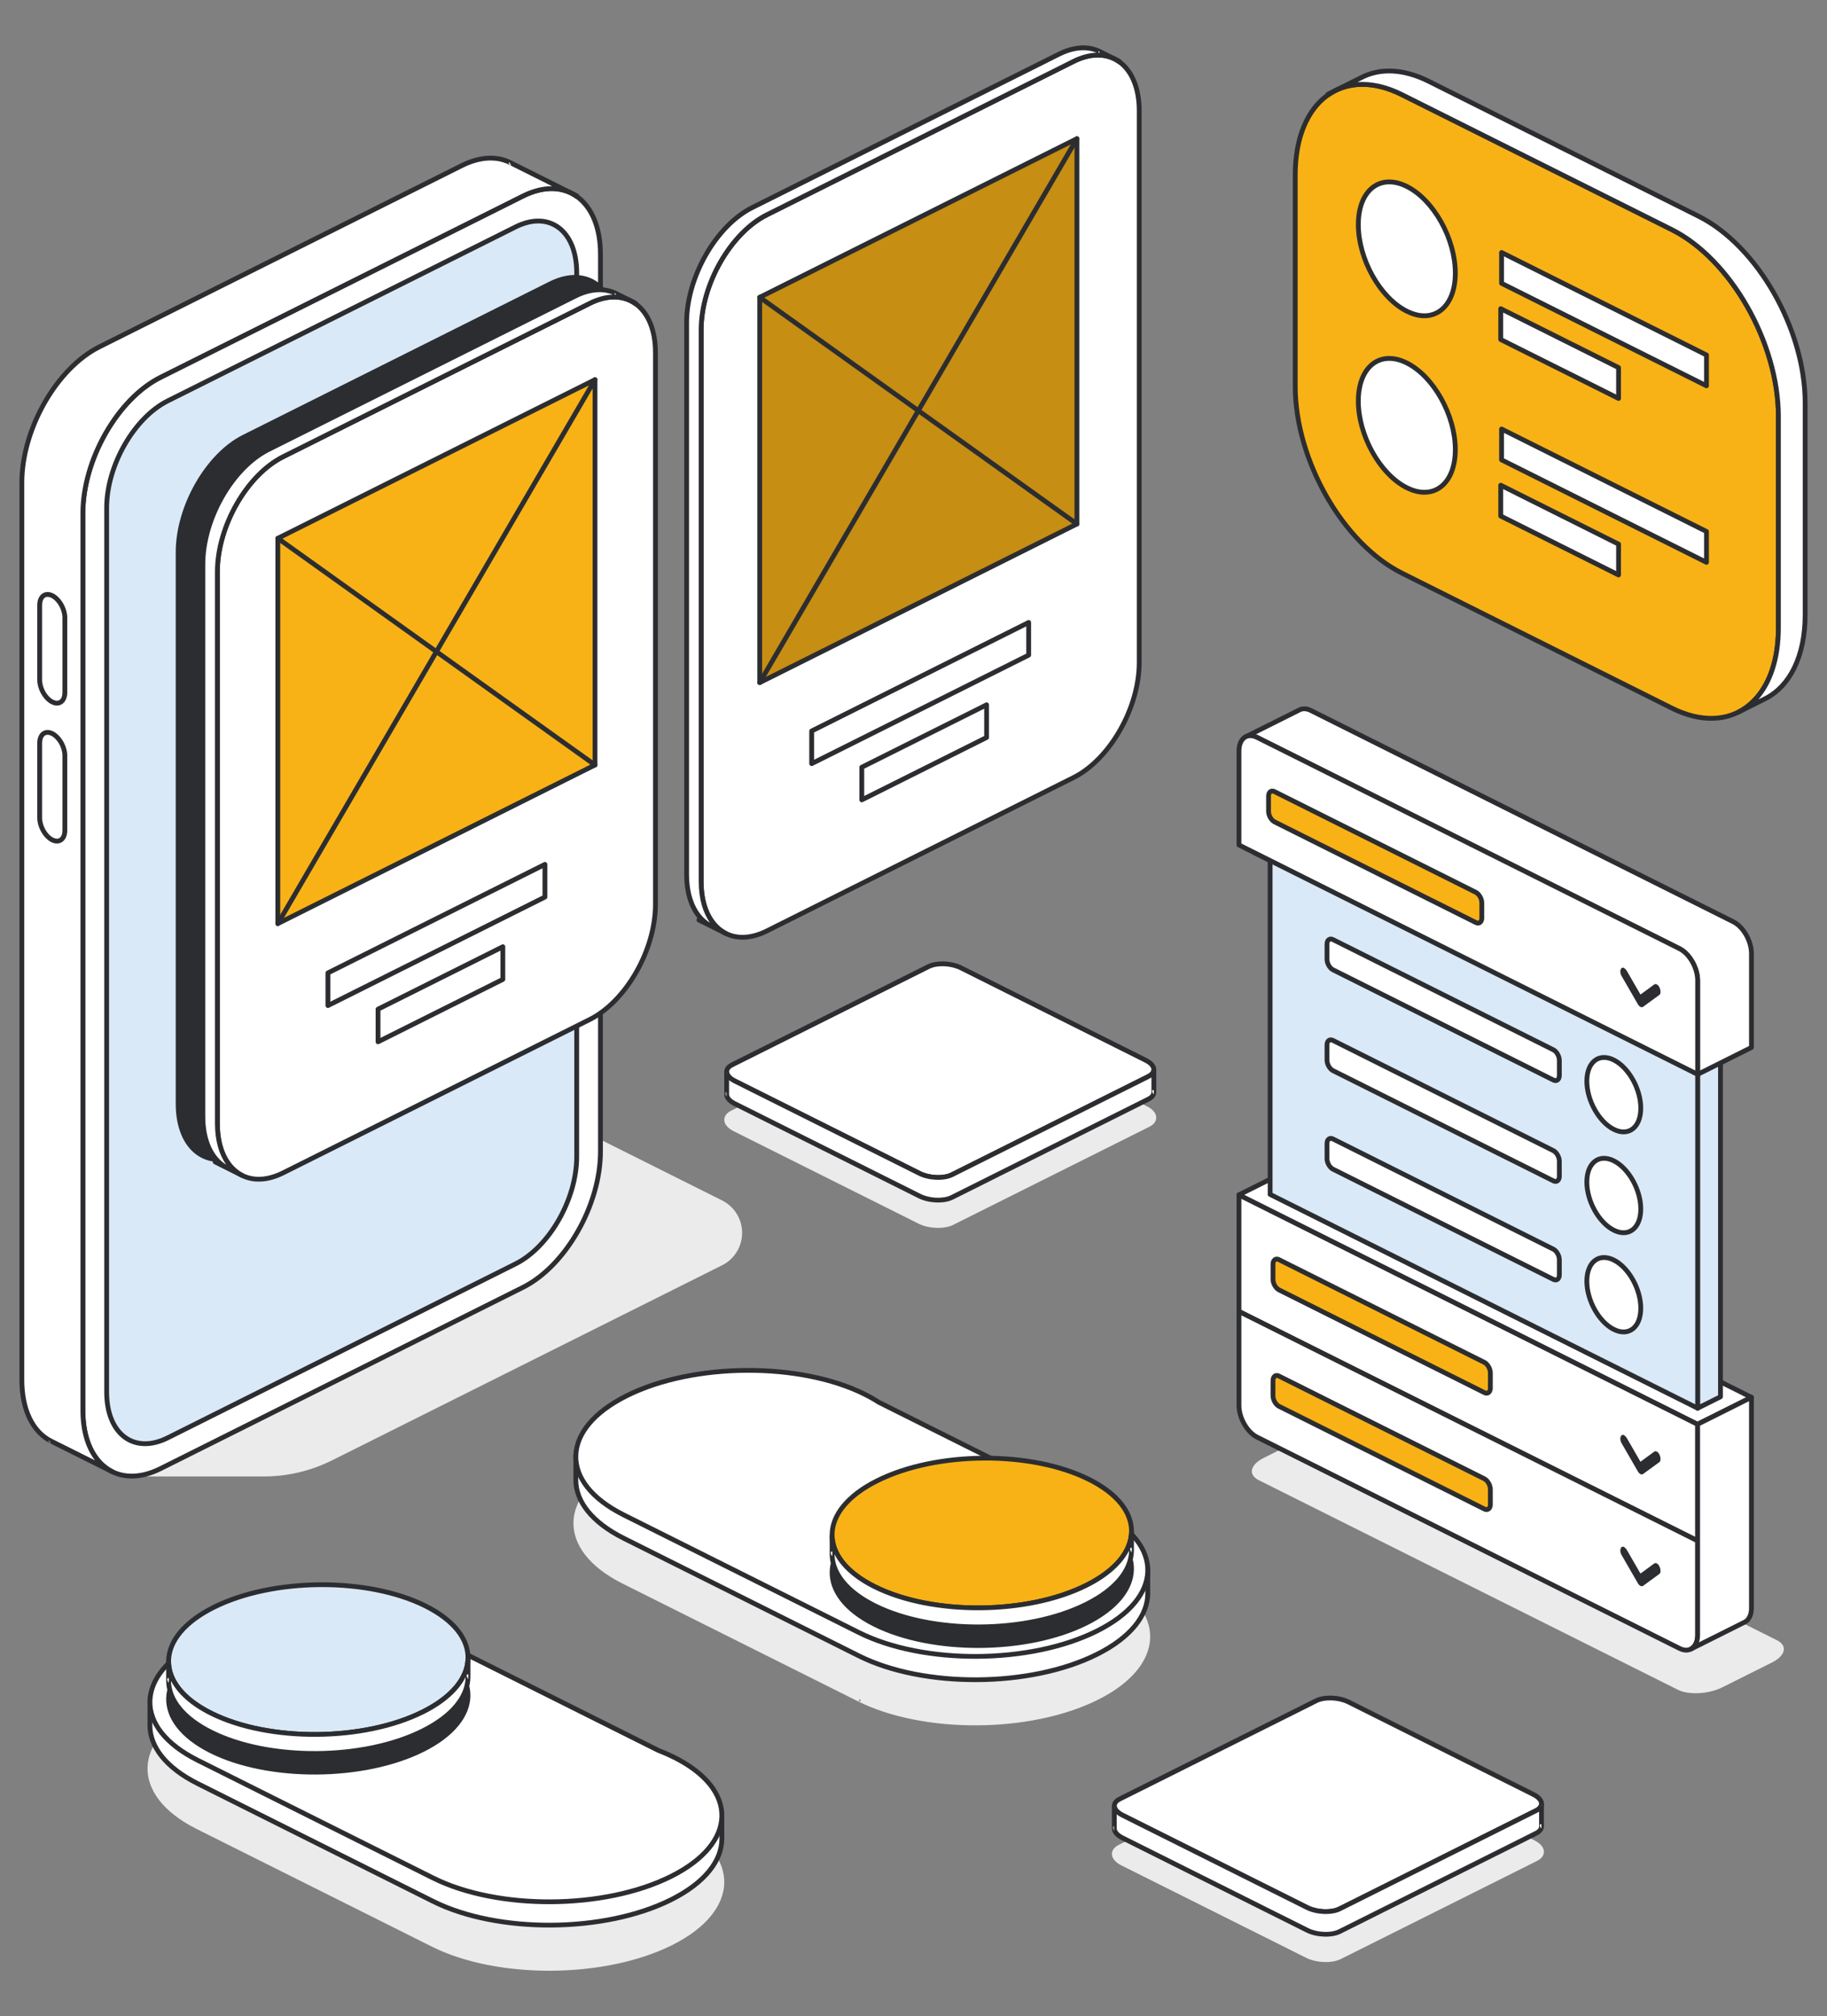
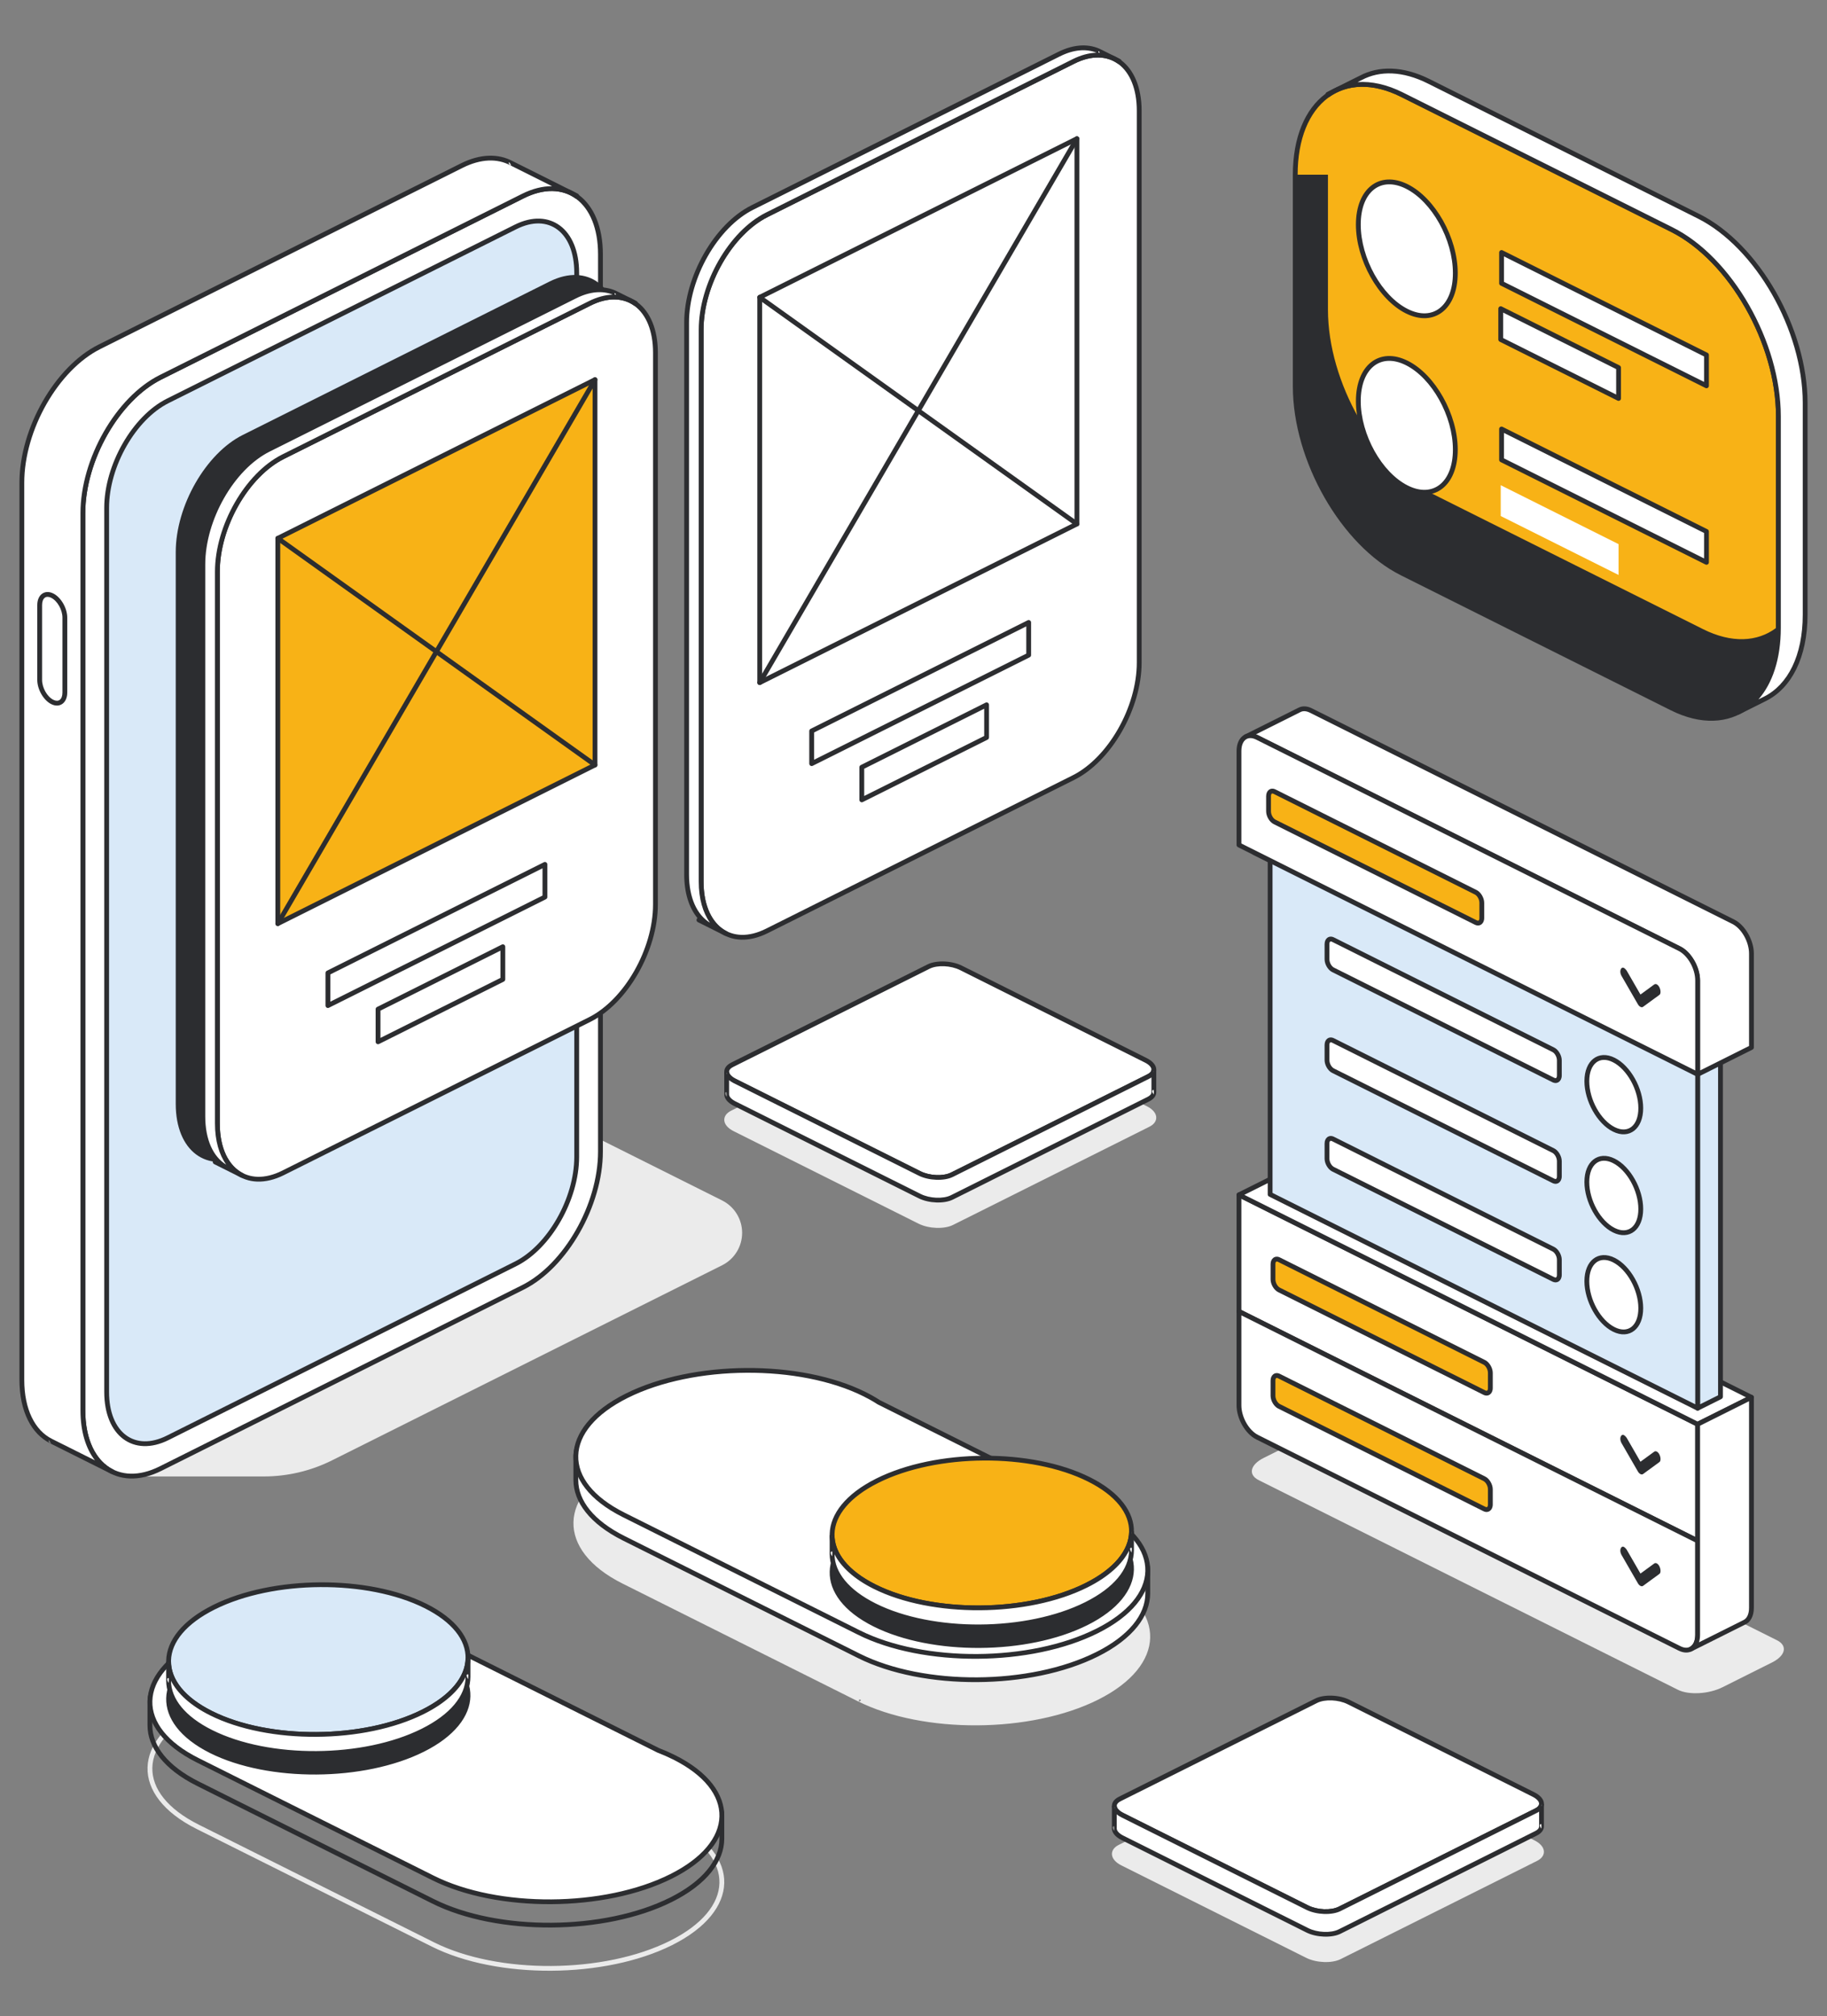
<svg xmlns="http://www.w3.org/2000/svg" version="1.1" id="Calque_1" x="0px" y="0px" width="426px" height="470px" viewBox="0 0 426 470" enable-background="new 0 0 426 470" xml:space="preserve">
  <rect x="0" y="0" width="426" height="470" fill="#808080" stroke="none" />
  <g>
    <g>
      <path fill-rule="evenodd" clip-rule="evenodd" fill="#EBEBEB" d="M224.047,236.826c-2.243-1.122-5.621-1.253-7.539-0.294    l-45.789,22.895c-1.918,0.959-1.654,2.648,0.588,3.769l43.123,21.563c2.243,1.122,5.621,1.252,7.539,0.294l45.789-22.895    c1.918-0.959,1.654-2.648-0.588-3.769L224.047,236.826L224.047,236.826z" />
      <path fill-rule="evenodd" clip-rule="evenodd" fill="#EBEBEB" d="M224.298,236.325c-2.392-1.195-5.995-1.316-8.04-0.293    l-45.789,22.894c-1.243,0.621-1.707,1.528-1.569,2.411c0.126,0.812,0.823,1.692,2.157,2.359l43.123,21.562    c2.392,1.196,5.995,1.316,8.04,0.294l45.79-22.894c1.243-0.622,1.707-1.528,1.569-2.412c-0.127-0.811-0.823-1.691-2.157-2.358    L224.298,236.325L224.298,236.325z M223.797,237.327l43.123,21.562c0.582,0.292,1.016,0.62,1.285,0.969    c0.204,0.264,0.308,0.532,0.267,0.797c-0.061,0.39-0.403,0.722-0.964,1.001l-45.789,22.895c-1.792,0.895-4.945,0.755-7.038-0.293    l-43.122-21.563c-0.583-0.291-1.017-0.619-1.286-0.968c-0.204-0.265-0.308-0.533-0.267-0.797c0.061-0.39,0.404-0.722,0.965-1.001    l45.789-22.896C218.55,236.138,221.703,236.279,223.797,237.327L223.797,237.327z" />
      <path fill-rule="evenodd" clip-rule="evenodd" fill="#FFFFFF" d="M224.047,225.619c-2.243-1.12-5.621-1.252-7.539-0.294    l-45.789,22.896c-1.918,0.958-1.654,2.647,0.588,3.768l43.123,21.562c2.243,1.123,5.621,1.253,7.539,0.294l45.789-22.894    c1.918-0.959,1.654-2.648-0.588-3.77L224.047,225.619L224.047,225.619z" />
      <path fill-rule="evenodd" clip-rule="evenodd" fill="#2C2D30" d="M224.298,225.118c-2.392-1.195-5.995-1.315-8.04-0.294    l-45.789,22.895c-1.243,0.622-1.707,1.528-1.569,2.412c0.126,0.813,0.823,1.694,2.157,2.361l43.123,21.56    c2.392,1.195,5.995,1.316,8.04,0.294l45.79-22.896c1.243-0.621,1.707-1.524,1.569-2.41c-0.127-0.811-0.823-1.692-2.157-2.359    L224.298,225.118L224.298,225.118z M223.797,226.12l43.123,21.563c0.582,0.291,1.016,0.619,1.285,0.967    c0.204,0.268,0.308,0.536,0.267,0.798c-0.061,0.392-0.403,0.722-0.964,1.002l-45.789,22.895c-1.792,0.895-4.945,0.753-7.038-0.294    l-43.122-21.561c-0.583-0.292-1.017-0.621-1.286-0.97c-0.204-0.264-0.308-0.532-0.267-0.798c0.061-0.389,0.404-0.721,0.965-1.001    l45.789-22.894C218.55,224.93,221.703,225.072,223.797,226.12L223.797,226.12z" />
      <path fill-rule="evenodd" clip-rule="evenodd" fill="#FFFFFF" d="M269.041,249.335L269.041,249.335v5.286l0,0    c0,0.606-0.421,1.185-1.283,1.614l-45.789,22.896c-1.917,0.958-5.295,0.828-7.539-0.294l-43.123-21.563    c-1.235-0.617-1.871-1.407-1.871-2.154l0,0v-5.287l0,0c0,0.747,0.635,1.537,1.871,2.154l43.123,21.562    c2.243,1.123,5.621,1.253,7.539,0.294l45.789-22.894C268.619,250.519,269.041,249.94,269.041,249.335L269.041,249.335z" />
      <path fill-rule="evenodd" clip-rule="evenodd" fill="#2C2D30" d="M269.041,249.895L269.041,249.895l-0.561-0.56v0.002v-0.002    c0,0.435-0.355,0.806-0.973,1.113l-45.789,22.895c-1.792,0.895-4.945,0.753-7.038-0.294l-43.122-21.561    c-0.539-0.271-0.95-0.571-1.223-0.893c-0.214-0.251-0.338-0.508-0.338-0.76l0,0v-0.003l-0.561,0.563l0,0    c0.003-0.014,0.185-1.123-0.001-1.12c-0.715,0-0.007,1.106,0.001,1.12l0,0l-0.56-0.563v0.01v-0.01v5.287v0.009    c0.003,0.896,0.696,1.904,2.18,2.648l43.123,21.561c2.392,1.195,5.995,1.315,8.04,0.294l45.79-22.895    c1.098-0.549,1.585-1.325,1.592-2.1v-0.017v-5.286l0,0l0,0L269.041,249.895L269.041,249.895c0-0.014,0.071-1.147-0.11-1.111    C268.232,248.925,269.031,249.884,269.041,249.895L269.041,249.895z M268.48,251.177v3.444c0,0.311,0.251,0.561,0.561,0.561l0,0    c-0.309,0-0.561-0.25-0.561-0.561c0,0.435-0.355,0.804-0.973,1.114l-45.789,22.894c-1.792,0.896-4.945,0.754-7.038-0.294    l-43.122-21.562c-0.539-0.269-0.95-0.57-1.223-0.891c-0.214-0.25-0.338-0.508-0.338-0.763l-0.561,0.563l0,0l0.561-0.563v-3.307    c0.293,0.242,0.646,0.47,1.059,0.678l43.123,21.56c2.392,1.195,5.995,1.316,8.04,0.294l45.79-22.896    C268.18,251.364,268.338,251.273,268.48,251.177L268.48,251.177z M169.437,255.683c-0.009-0.014-0.808-0.97-0.109-1.111    C169.508,254.536,169.437,255.669,169.437,255.683L169.437,255.683z M269.041,255.182c-0.01-0.012-0.808-0.971-0.11-1.11    C269.111,254.038,269.041,255.168,269.041,255.182L269.041,255.182z" />
    </g>
    <g>
      <path fill-rule="evenodd" clip-rule="evenodd" fill="#F8B216" d="M302.012,40.725c0-17.164,11.147-25.524,24.878-18.658    l62.899,31.449c13.73,6.866,24.878,26.374,24.878,43.537v49.349c0,17.164-11.147,25.524-24.878,18.659l-62.899-31.449    c-13.73-6.866-24.878-26.375-24.878-43.538V40.725L302.012,40.725z" />
-       <path fill-rule="evenodd" clip-rule="evenodd" fill="#2C2D30" d="M301.452,40.725v49.349c0,17.365,11.295,37.092,25.187,44.039    l62.899,31.449c7.095,3.548,13.521,3.119,18.174-0.371c4.618-3.463,7.515-9.99,7.515-18.789V97.053    c0-17.365-11.296-37.092-25.188-44.038l-62.898-31.45c-7.095-3.547-13.522-3.119-18.175,0.371    C304.349,25.4,301.452,31.927,301.452,40.725L301.452,40.725z M302.572,40.725c0-8.365,2.677-14.6,7.066-17.892    c4.354-3.264,10.366-3.583,17.001-0.266l62.899,31.45c13.57,6.786,24.569,26.074,24.569,43.036v49.349    c0,8.365-2.676,14.6-7.066,17.892c-4.354,3.265-10.366,3.583-17.002,0.266l-62.898-31.449    c-13.57-6.785-24.569-26.074-24.569-43.036V40.725L302.572,40.725z" />
+       <path fill-rule="evenodd" clip-rule="evenodd" fill="#2C2D30" d="M301.452,40.725v49.349c0,17.365,11.295,37.092,25.187,44.039    l62.899,31.449c7.095,3.548,13.521,3.119,18.174-0.371c4.618-3.463,7.515-9.99,7.515-18.789V97.053    c0-17.365-11.296-37.092-25.188-44.038l-62.898-31.45c-7.095-3.547-13.522-3.119-18.175,0.371    C304.349,25.4,301.452,31.927,301.452,40.725L301.452,40.725z M302.572,40.725c0-8.365,2.677-14.6,7.066-17.892    c4.354-3.264,10.366-3.583,17.001-0.266l62.899,31.45c13.57,6.786,24.569,26.074,24.569,43.036v49.349    c-4.354,3.265-10.366,3.583-17.002,0.266l-62.898-31.449    c-13.57-6.785-24.569-26.074-24.569-43.036V40.725L302.572,40.725z" />
      <path fill-rule="evenodd" clip-rule="evenodd" fill="#FFFFFF" d="M405.313,166.019L405.313,166.019l6.237-3.119l0,0    c5.701-2.851,9.354-9.791,9.354-19.617V93.935c0-17.164-11.147-36.671-24.877-43.537l-62.9-31.45    c-6.015-3.008-11.534-3.093-15.838-0.796l-0.002-0.005c-6.991,3.497-0.667,0.333-7.657,3.829l0.006,0.167    c4.474-3.151,10.558-3.426,17.255-0.076l62.899,31.449c13.73,6.866,24.878,26.374,24.878,43.537v49.349    C414.667,156.227,411.014,163.168,405.313,166.019L405.313,166.019z" />
      <path fill-rule="evenodd" clip-rule="evenodd" fill="#2C2D30" d="M405.29,166.579c-0.226-0.01-0.421-0.153-0.5-0.36l0,0l0,0    v-0.001c-0.008-0.022-0.016-0.046-0.021-0.069c-0.06-0.253,0.062-0.514,0.294-0.63c5.548-2.774,9.045-9.556,9.045-19.117V97.053    c0-16.962-10.999-36.25-24.569-43.036l-62.899-31.45c-6.475-3.236-12.356-3.012-16.681,0.035c-0.168,0.118-0.387,0.135-0.57,0.044    c-0.184-0.09-0.304-0.274-0.312-0.48L309.068,22c-0.009-0.22,0.112-0.426,0.309-0.524l1.69-0.845l0.054-0.027l0.05-0.025    l5.864-2.932c-0.233,0.116-0.355,0.377-0.295,0.629c0.005,0.026,0.013,0.05,0.023,0.073l-0.002-0.004l0,0l0,0    c-0.006-0.018-0.013-0.038-0.018-0.057c-0.063-0.25,0.053-0.51,0.279-0.63c4.444-2.372,10.143-2.316,16.354,0.789l62.899,31.449    c13.893,6.947,25.188,26.674,25.188,44.039v49.349c0,10.09-3.81,17.191-9.665,20.119l-0.25,0.059l0,0l0.25-0.059l-6.237,3.118    c-0.077,0.039-0.163,0.059-0.25,0.059H405.29L405.29,166.579z M411.292,162.402l-1.273,0.638    c3.256-3.725,5.208-9.415,5.208-16.638V97.053c0-17.365-11.296-37.092-25.188-44.038l-62.898-31.45    c-3.775-1.888-7.361-2.649-10.591-2.423l0.923-0.461c0.027-0.009,0.053-0.021,0.079-0.035c4.165-2.222,9.504-2.107,15.325,0.803    l62.899,31.449c13.569,6.785,24.569,26.074,24.569,43.036v49.349c0,9.561-3.498,16.342-9.045,19.117L411.292,162.402    L411.292,162.402z" />
      <path fill-rule="evenodd" clip-rule="evenodd" fill="#FFFFFF" d="M328.026,43.469c-6.241-3.121-11.308,0.861-11.308,8.885    c0,8.024,5.067,17.072,11.308,20.193c6.241,3.12,11.308-0.861,11.308-8.885S334.268,46.589,328.026,43.469L328.026,43.469z" />
      <path fill-rule="evenodd" clip-rule="evenodd" fill="#2C2D30" d="M328.276,42.967c-3.354-1.677-6.391-1.405-8.59,0.324    c-2.155,1.693-3.528,4.838-3.528,9.063c0,8.229,5.217,17.494,11.618,20.694c3.354,1.677,6.391,1.405,8.591-0.324    c2.155-1.694,3.527-4.839,3.527-9.063C339.895,55.434,334.677,46.167,328.276,42.967L328.276,42.967z M327.776,43.97    c6.083,3.041,10.998,11.871,10.998,19.692c0,3.8-1.159,6.658-3.099,8.181c-1.894,1.488-4.511,1.646-7.398,0.203    c-6.082-3.042-10.998-11.872-10.998-19.692c0-3.8,1.161-6.658,3.1-8.181C322.272,42.685,324.888,42.526,327.776,43.97    L327.776,43.97z" />
      <path fill-rule="evenodd" clip-rule="evenodd" fill="#FFFFFF" d="M328.026,84.617c-6.241-3.12-11.308,0.861-11.308,8.886    c0,8.023,5.067,17.072,11.308,20.193s11.308-0.861,11.308-8.885S334.268,87.738,328.026,84.617L328.026,84.617z" />
      <path fill-rule="evenodd" clip-rule="evenodd" fill="#2C2D30" d="M328.276,84.117c-3.354-1.677-6.391-1.405-8.59,0.323    c-2.155,1.693-3.528,4.838-3.528,9.063c0,8.228,5.217,17.494,11.618,20.693c3.354,1.678,6.391,1.406,8.591-0.323    c2.155-1.693,3.527-4.838,3.527-9.063C339.895,96.582,334.677,87.316,328.276,84.117L328.276,84.117z M327.776,85.118    c6.083,3.042,10.998,11.872,10.998,19.692c0,3.8-1.159,6.658-3.099,8.181c-1.894,1.488-4.511,1.646-7.398,0.202    c-6.082-3.041-10.998-11.871-10.998-19.691c0-3.801,1.161-6.659,3.1-8.182C322.272,83.833,324.888,83.675,327.776,85.118    L327.776,85.118z" />
      <polygon fill-rule="evenodd" clip-rule="evenodd" fill="#FFFFFF" points="397.897,82.752 350.116,58.861 350.116,66.047     397.897,89.938 397.897,82.752   " />
      <path fill-rule="evenodd" clip-rule="evenodd" fill="#2C2D30" d="M398.458,82.752c0-0.213-0.12-0.407-0.31-0.501L350.367,58.36    c-0.173-0.087-0.38-0.077-0.544,0.025c-0.166,0.102-0.266,0.282-0.266,0.476v7.186c0,0.213,0.119,0.407,0.31,0.502l47.781,23.89    c0.173,0.086,0.38,0.077,0.545-0.024c0.165-0.102,0.266-0.282,0.266-0.477V82.752L398.458,82.752z M397.337,83.098v5.934    l-46.66-23.33v-5.934L397.337,83.098L397.337,83.098z" />
      <polygon fill-rule="evenodd" clip-rule="evenodd" fill="#FFFFFF" points="397.897,123.9 350.116,100.01 350.116,107.196     397.897,131.086 397.897,123.9   " />
      <path fill-rule="evenodd" clip-rule="evenodd" fill="#2C2D30" d="M398.458,123.9c0-0.211-0.12-0.406-0.31-0.501l-47.781-23.89    c-0.173-0.087-0.38-0.078-0.544,0.025c-0.166,0.102-0.266,0.281-0.266,0.477v7.186c0,0.212,0.119,0.406,0.31,0.501l47.781,23.891    c0.173,0.087,0.38,0.078,0.545-0.024c0.165-0.103,0.266-0.283,0.266-0.477V123.9L398.458,123.9z M397.337,124.246v5.934    l-46.66-23.33v-5.934L397.337,124.246L397.337,124.246z" />
      <polygon fill-rule="evenodd" clip-rule="evenodd" fill="#FFFFFF" points="377.399,85.7 349.923,71.962 349.923,79.148     377.399,92.886 377.399,85.7   " />
      <path fill-rule="evenodd" clip-rule="evenodd" fill="#2C2D30" d="M377.96,85.7c0-0.212-0.12-0.406-0.31-0.501l-27.476-13.738    c-0.175-0.086-0.38-0.078-0.546,0.024c-0.165,0.103-0.265,0.283-0.265,0.477v7.186c0,0.212,0.119,0.406,0.309,0.5l27.476,13.738    c0.174,0.087,0.38,0.078,0.545-0.024c0.166-0.103,0.266-0.282,0.266-0.477V85.7L377.96,85.7z M376.84,86.046v5.933l-26.356-13.177    v-5.934L376.84,86.046L376.84,86.046z" />
      <polygon fill-rule="evenodd" clip-rule="evenodd" fill="#FFFFFF" points="377.399,126.849 349.923,113.111 349.923,120.297     377.399,134.035 377.399,126.849   " />
-       <path fill-rule="evenodd" clip-rule="evenodd" fill="#2C2D30" d="M377.96,126.849c0-0.213-0.12-0.406-0.31-0.501l-27.476-13.738    c-0.175-0.086-0.38-0.078-0.546,0.025c-0.165,0.102-0.265,0.282-0.265,0.477v7.186c0,0.212,0.119,0.406,0.309,0.501l27.476,13.738    c0.174,0.087,0.38,0.077,0.545-0.025c0.166-0.102,0.266-0.283,0.266-0.477V126.849L377.96,126.849z M376.84,127.195v5.934    l-26.356-13.179v-5.933L376.84,127.195L376.84,127.195z" />
    </g>
    <g>
      <path fill-rule="evenodd" clip-rule="evenodd" fill="#EBEBEB" d="M306.217,334.084c3.188-1.593,7.847-1.854,10.397-0.579    l97.706,48.855c2.552,1.274,2.034,3.604-1.154,5.196l-11.553,5.778c-3.188,1.593-7.846,1.853-10.396,0.574l-97.706-48.851    c-2.55-1.274-2.033-3.604,1.156-5.199L306.217,334.084L306.217,334.084z" />
      <polygon fill-rule="evenodd" clip-rule="evenodd" fill="#FFFFFF" points="288.89,278.537 288.89,305.723 395.837,359.197     395.837,332.01 288.89,278.537   " />
      <path fill-rule="evenodd" clip-rule="evenodd" fill="#2C2D30" d="M396.398,332.01c0-0.208-0.117-0.402-0.31-0.502L289.14,278.036    c-0.173-0.087-0.38-0.078-0.545,0.026c-0.166,0.102-0.266,0.28-0.266,0.475v27.187c0,0.214,0.121,0.406,0.311,0.501    l106.947,53.474c0.174,0.086,0.38,0.077,0.545-0.022c0.165-0.104,0.266-0.284,0.266-0.479V332.01L396.398,332.01L396.398,332.01z     M395.277,332.359v25.932c0,0-99.551-49.776-105.827-52.914v-25.933L395.277,332.359L395.277,332.359z" />
      <polygon fill-rule="evenodd" clip-rule="evenodd" fill="#FFFFFF" points="408.382,325.74 301.435,272.264 288.89,278.537     395.837,332.01 408.382,325.74   " />
      <path fill-rule="evenodd" clip-rule="evenodd" fill="#2C2D30" d="M408.633,326.241c0.189-0.097,0.31-0.289,0.31-0.501    s-0.121-0.408-0.31-0.501l-106.948-53.474c-0.158-0.08-0.343-0.08-0.501,0l-12.544,6.271c-0.19,0.097-0.311,0.289-0.311,0.501    s0.121,0.408,0.311,0.501l106.947,53.477c0.157,0.077,0.343,0.077,0.501,0L408.633,326.241L408.633,326.241z M407.13,325.74    l-11.293,5.646l-105.695-52.849l11.293-5.646C306.798,275.573,396.615,320.483,407.13,325.74L407.13,325.74L407.13,325.74z" />
      <path fill-rule="evenodd" clip-rule="evenodd" fill="#FFFFFF" d="M288.89,305.723v21.892c0,2.925,1.897,6.244,4.234,7.412    l98.48,49.237c2.336,1.169,4.233-0.254,4.233-3.174v-21.894L288.89,305.723L288.89,305.723z" />
      <path fill-rule="evenodd" clip-rule="evenodd" fill="#2C2D30" d="M396.398,359.197c0-0.208-0.117-0.402-0.31-0.502L289.14,305.221    c-0.173-0.086-0.38-0.077-0.545,0.026c-0.166,0.102-0.266,0.283-0.266,0.476v21.892c0,3.125,2.046,6.664,4.544,7.914    l98.479,49.237c1.398,0.7,2.663,0.581,3.58-0.106c0.88-0.658,1.465-1.891,1.465-3.569V359.197L396.398,359.197L396.398,359.197z     M395.277,359.543v21.547c0,1.244-0.364,2.185-1.016,2.675c-0.617,0.46-1.467,0.469-2.407,0l-98.479-49.239    c-2.176-1.089-3.925-4.189-3.925-6.911v-20.986L395.277,359.543L395.277,359.543z" />
      <polygon fill-rule="evenodd" clip-rule="evenodd" fill="#E0F1FB" points="401.165,244.053 301.482,194.212 292.419,198.745     392.103,248.585 401.165,244.053   " />
      <path fill-rule="evenodd" clip-rule="evenodd" fill="#2C2D30" d="M401.415,244.556c0.19-0.097,0.31-0.289,0.31-0.503    c0-0.212-0.12-0.404-0.31-0.499l-99.682-49.843c-0.158-0.08-0.343-0.08-0.501,0l-9.062,4.532c-0.19,0.095-0.31,0.289-0.31,0.501    s0.12,0.404,0.31,0.501l99.683,49.841c0.158,0.077,0.343,0.077,0.5,0L401.415,244.556L401.415,244.556z M399.912,244.053    l-7.809,3.904l-98.431-49.213l7.81-3.905L399.912,244.053L399.912,244.053z" />
      <polygon fill-rule="evenodd" clip-rule="evenodd" fill="#D9E9F8" points="401.165,325.612 401.165,244.053 395.837,246.719     395.837,328.275 401.165,325.612   " />
      <path fill-rule="evenodd" clip-rule="evenodd" fill="#2C2D30" d="M401.415,326.113c0.19-0.093,0.31-0.289,0.31-0.501v-81.559    c0-0.192-0.1-0.374-0.266-0.476c-0.165-0.102-0.372-0.112-0.545-0.023l-5.327,2.663c-0.19,0.095-0.31,0.289-0.31,0.502v81.556    c0,0.197,0.101,0.374,0.266,0.478c0.165,0.102,0.372,0.11,0.545,0.024L401.415,326.113L401.415,326.113z M400.604,325.265    l-4.206,2.104v-80.307l4.206-2.103V325.265L400.604,325.265z" />
      <polygon fill-rule="evenodd" clip-rule="evenodd" fill="#D9E9F8" points="296.155,278.435 395.837,328.275 395.837,246.719     296.155,196.876 296.155,278.435   " />
      <path fill-rule="evenodd" clip-rule="evenodd" fill="#2C2D30" d="M295.595,278.435c0,0.212,0.119,0.406,0.309,0.499l99.683,49.843    c0.174,0.086,0.38,0.077,0.545-0.024c0.165-0.104,0.266-0.28,0.266-0.478v-81.556c0-0.213-0.121-0.407-0.31-0.502l-99.682-49.843    c-0.174-0.086-0.38-0.075-0.545,0.024c-0.166,0.104-0.265,0.283-0.265,0.478V278.435L295.595,278.435z M296.715,278.088v-80.305    l98.562,49.279c0,5.381,0,71.75,0,80.307L296.715,278.088L296.715,278.088z" />
      <path fill-rule="evenodd" clip-rule="evenodd" fill="#FFFFFF" d="M376.289,270.61c-3.471-1.736-6.289,0.479-6.289,4.94    c0,4.464,2.818,9.493,6.289,11.231c3.471,1.735,6.289-0.479,6.289-4.943C382.578,277.377,379.76,272.346,376.289,270.61    L376.289,270.61z" />
      <path fill-rule="evenodd" clip-rule="evenodd" fill="#2C2D30" d="M376.54,270.108c-1.968-0.984-3.75-0.806-5.042,0.206    c-1.247,0.98-2.057,2.794-2.057,5.236c0,4.667,2.969,9.917,6.598,11.73c1.968,0.985,3.751,0.809,5.042-0.206    c1.246-0.978,2.057-2.791,2.057-5.236C383.139,277.173,380.17,271.924,376.54,270.108L376.54,270.108L376.54,270.108z     M376.039,271.111c3.312,1.656,5.979,6.47,5.979,10.728c0,2.021-0.599,3.545-1.629,4.355c-0.985,0.775-2.347,0.835-3.85,0.084    c-3.312-1.654-5.979-6.469-5.979-10.728c0-2.019,0.598-3.545,1.629-4.355C373.175,270.422,374.537,270.36,376.039,271.111    L376.039,271.111L376.039,271.111z" />
      <path fill-rule="evenodd" clip-rule="evenodd" fill="#FFFFFF" d="M376.289,247.103c-3.471-1.736-6.289,0.479-6.289,4.94    c0,4.462,2.818,9.495,6.289,11.231c3.471,1.733,6.289-0.479,6.289-4.943C382.578,253.871,379.76,248.839,376.289,247.103    L376.289,247.103z" />
      <path fill-rule="evenodd" clip-rule="evenodd" fill="#2C2D30" d="M376.54,246.602c-1.968-0.985-3.75-0.809-5.042,0.207    c-1.247,0.979-2.057,2.792-2.057,5.234c0,4.667,2.969,9.917,6.598,11.732c1.968,0.983,3.751,0.807,5.042-0.207    c1.246-0.979,2.057-2.792,2.057-5.237C383.139,253.665,380.17,248.417,376.54,246.602L376.54,246.602L376.54,246.602z     M376.039,247.604c3.312,1.657,5.979,6.47,5.979,10.728c0,2.021-0.599,3.545-1.629,4.355c-0.985,0.773-2.347,0.835-3.85,0.086    c-3.312-1.656-5.979-6.471-5.979-10.729c0-2.019,0.598-3.545,1.629-4.353C373.175,246.916,374.537,246.853,376.039,247.604    L376.039,247.604L376.039,247.604z" />
      <path fill-rule="evenodd" clip-rule="evenodd" fill="#FFFFFF" d="M376.289,293.737c-3.471-1.734-6.289,0.479-6.289,4.94    c0,4.464,2.818,9.495,6.289,11.23c3.471,1.736,6.289-0.479,6.289-4.94C382.578,300.506,379.76,295.475,376.289,293.737    L376.289,293.737z" />
      <path fill-rule="evenodd" clip-rule="evenodd" fill="#2C2D30" d="M376.54,293.237c-1.968-0.984-3.75-0.808-5.042,0.206    c-1.247,0.98-2.057,2.792-2.057,5.234c0,4.669,2.969,9.917,6.598,11.732c1.968,0.985,3.751,0.809,5.042-0.205    c1.246-0.979,2.057-2.794,2.057-5.237C383.139,300.303,380.17,295.05,376.54,293.237L376.54,293.237L376.54,293.237z     M376.039,294.238c3.312,1.659,5.979,6.472,5.979,10.729c0,2.019-0.599,3.545-1.629,4.355c-0.985,0.775-2.347,0.835-3.85,0.084    c-3.312-1.654-5.979-6.469-5.979-10.729c0-2.019,0.598-3.543,1.629-4.354C373.175,293.551,374.537,293.489,376.039,294.238    L376.039,294.238L376.039,294.238z" />
      <path fill-rule="evenodd" clip-rule="evenodd" fill="#FFFFFF" d="M408.382,244.181v-21.895c0-2.92-1.897-6.241-4.234-7.41    l-98.479-49.239c-1-0.499-1.918-0.525-2.642-0.163h-0.001l-12.544,6.272l0,0c0.725-0.362,1.644-0.336,2.642,0.163l98.48,49.239    c2.336,1.169,4.233,4.49,4.233,7.41v21.895L408.382,244.181L408.382,244.181z" />
      <path fill-rule="evenodd" clip-rule="evenodd" fill="#2C2D30" d="M290.458,172.307c-0.128-0.007-0.247-0.055-0.34-0.135l0,0l0,0    l-0.001-0.002c-0.088-0.075-0.152-0.177-0.18-0.296c-0.06-0.252,0.063-0.513,0.294-0.63l12.545-6.271    c-0.232,0.116-0.354,0.377-0.294,0.63c0.028,0.118,0.092,0.22,0.179,0.296c-0.087-0.076-0.151-0.178-0.179-0.296    c-0.061-0.253,0.062-0.514,0.294-0.63c0.861-0.432,1.956-0.432,3.144,0.162l98.479,49.24c2.498,1.25,4.544,4.788,4.544,7.911    v21.895c0,0.21-0.121,0.406-0.31,0.499l-12.545,6.274c-0.173,0.087-0.38,0.078-0.545-0.026c-0.165-0.102-0.266-0.282-0.266-0.475    v-21.895c0-2.719-1.749-5.822-3.924-6.908l-98.479-49.24c-0.81-0.406-1.553-0.457-2.141-0.163c-0.078,0.04-0.163,0.06-0.251,0.06    H290.458L290.458,172.307z M292.857,171.185l10.417-5.209l0.003-0.001c0.587-0.294,1.331-0.242,2.141,0.163l98.479,49.24    c2.175,1.086,3.925,4.189,3.925,6.908v21.548l-11.424,5.711v-20.986c0-3.123-2.046-6.661-4.544-7.911l-98.479-49.239    C293.2,171.322,293.028,171.247,292.857,171.185L292.857,171.185z" />
      <path fill-rule="evenodd" clip-rule="evenodd" fill="#FFFFFF" d="M395.837,250.454v-21.895c0-2.92-1.897-6.241-4.233-7.41    l-98.48-49.239c-2.337-1.168-4.234,0.254-4.234,3.176v21.895L395.837,250.454L395.837,250.454z" />
      <path fill-rule="evenodd" clip-rule="evenodd" fill="#2C2D30" d="M395.587,250.955L395.587,250.955L288.64,197.481    c-0.19-0.097-0.311-0.289-0.311-0.501v-21.895c0-1.679,0.585-2.908,1.465-3.569c0.917-0.688,2.182-0.806,3.581-0.107    l98.479,49.239c2.498,1.25,4.544,4.788,4.544,7.911v21.895v0.002v0.007l-0.001,0.016v0.009l-0.002,0.02v0.005l-0.003,0.021    l-0.001,0.005l-0.002,0.016l-0.002,0.013l-0.003,0.012l-0.003,0.015l-0.007,0.027l-0.004,0.011    c-0.009,0.026-0.021,0.053-0.034,0.079l-0.003,0.005l-0.002,0.004l-0.005,0.009l-0.003,0.009l-0.002,0.003l-0.003,0.004    l-0.003,0.007l-0.004,0.007l-0.004,0.004l-0.002,0.005l-0.003,0.004l-0.003,0.005l-0.006,0.009l-0.003,0.004l-0.001,0.003    l-0.003,0.004l-0.009,0.014l-0.003,0.004c-0.011,0.012-0.022,0.024-0.035,0.038h-0.001l-0.004,0.004l-0.009,0.009l-0.003,0.003    l-0.003,0.002l-0.004,0.004l-0.007,0.005l-0.004,0.007l-0.004,0.004l-0.004,0.003l-0.005,0.004l-0.006,0.005l-0.005,0.004    l-0.005,0.002l-0.002,0.003l-0.007,0.004l-0.01,0.007l-0.022,0.013l-0.023,0.014l-0.013,0.009l-0.011,0.007l-0.011,0.002    l-0.003,0.002l-0.002,0.003l-0.009,0.002l-0.008,0.004h-0.002l-0.004,0.003l-0.011,0.004l-0.027,0.009    c-0.008,0.003-0.017,0.005-0.026,0.007L395.963,251h-0.007l-0.006,0.002l-0.01,0.002l-0.006,0.002h-0.005h-0.006l-0.006,0.003    h-0.007h-0.007l-0.007,0.002h-0.005h-0.004h-0.012l-0.007,0.002h-0.005h-0.025h-0.029h-0.003l-0.006-0.002h-0.019l-0.005-0.002    h-0.002h-0.004l-0.016-0.003h-0.009l-0.003-0.002h-0.003l-0.013-0.002l-0.017-0.005    C395.665,250.988,395.625,250.972,395.587,250.955L395.587,250.955z M395.277,249.545L289.45,196.633v-21.548    c0-1.243,0.364-2.185,1.017-2.675c0.616-0.461,1.467-0.47,2.406,0l98.479,49.24c2.176,1.086,3.924,4.189,3.924,6.908V249.545    L395.277,249.545z" />
      <path fill-rule="evenodd" clip-rule="evenodd" fill="#FFFFFF" d="M408.382,325.74l-12.545,6.271v49.08    c0,1.672-0.621,2.854-1.592,3.34h0l12.544-6.272l0,0c0.971-0.486,1.592-1.665,1.592-3.34V325.74L408.382,325.74z" />
      <path fill-rule="evenodd" clip-rule="evenodd" fill="#2C2D30" d="M394.221,384.989c-0.128-0.007-0.247-0.053-0.339-0.135l0,0l0,0    h-0.002c-0.087-0.075-0.152-0.179-0.181-0.298c-0.059-0.252,0.063-0.513,0.295-0.627c0.817-0.409,1.283-1.432,1.283-2.839v-49.08    c0-0.212,0.12-0.404,0.31-0.502l12.545-6.27c0.173-0.089,0.38-0.08,0.545,0.021c0.165,0.104,0.265,0.283,0.265,0.479v49.078    c0,1.939-0.777,3.28-1.902,3.839l-0.25,0.06h0l0.251-0.06l-12.544,6.274c-0.078,0.038-0.164,0.058-0.25,0.058H394.221    L394.221,384.989z M406.536,377.659l-10.391,5.194c0.163-0.515,0.253-1.104,0.253-1.763v-48.731l11.424-5.714v48.173    c0,1.407-0.466,2.43-1.283,2.839L406.536,377.659L406.536,377.659z" />
      <path fill-rule="evenodd" clip-rule="evenodd" fill="#FFFFFF" d="M363.589,297.184c0,0.972-0.63,1.444-1.408,1.058l-51.359-25.68    c-0.777-0.389-1.408-1.493-1.408-2.467v-3.521c0-0.972,0.631-1.444,1.408-1.056l51.359,25.678    c0.777,0.389,1.408,1.493,1.408,2.465V297.184L363.589,297.184z" />
      <path fill-rule="evenodd" clip-rule="evenodd" fill="#2C2D30" d="M364.15,297.184v-3.522c0-1.173-0.78-2.496-1.718-2.964    l-51.358-25.681c-0.618-0.309-1.177-0.233-1.583,0.071c-0.369,0.275-0.637,0.784-0.637,1.486v3.521    c0,1.173,0.78,2.498,1.718,2.969l51.358,25.678c0.619,0.309,1.178,0.233,1.583-0.071    C363.882,298.394,364.15,297.889,364.15,297.184L364.15,297.184z M363.03,297.184c0,0.27-0.048,0.483-0.189,0.59    c-0.104,0.077-0.248,0.046-0.409-0.035l-51.358-25.678c-0.616-0.31-1.099-1.195-1.099-1.966v-3.521c0-0.27,0.047-0.484,0.189-0.59    c0.104-0.077,0.248-0.044,0.408,0.035l51.358,25.68c0.616,0.308,1.1,1.193,1.1,1.962V297.184L363.03,297.184z" />
      <path fill-rule="evenodd" clip-rule="evenodd" fill="#F8B216" d="M347.504,323.573c0,0.975-0.631,1.447-1.408,1.059    l-47.866-23.934c-0.778-0.386-1.409-1.492-1.409-2.467v-3.519c0-0.974,0.631-1.446,1.409-1.058l47.866,23.933    c0.777,0.392,1.408,1.495,1.408,2.468V323.573L347.504,323.573z" />
      <path fill-rule="evenodd" clip-rule="evenodd" fill="#2C2D30" d="M348.065,323.573v-3.518c0-1.173-0.78-2.498-1.718-2.969    l-47.867-23.933c-0.617-0.31-1.176-0.232-1.582,0.07c-0.37,0.278-0.637,0.784-0.637,1.488v3.519c0,1.175,0.779,2.498,1.718,2.969    l47.866,23.933c0.618,0.31,1.177,0.234,1.582-0.07C347.797,324.786,348.065,324.278,348.065,323.573L348.065,323.573z     M346.944,323.573c0,0.272-0.047,0.486-0.188,0.595c-0.105,0.077-0.249,0.042-0.409-0.038l-47.867-23.933    c-0.616-0.307-1.098-1.192-1.098-1.966v-3.519c0-0.27,0.047-0.485,0.188-0.59c0.105-0.079,0.25-0.046,0.41,0.033l47.866,23.934    c0.616,0.309,1.098,1.192,1.098,1.966V323.573L346.944,323.573z" />
      <path fill-rule="evenodd" clip-rule="evenodd" fill="#F8B216" d="M347.504,350.713c0,0.969-0.631,1.444-1.408,1.056    l-47.866-23.934c-0.778-0.389-1.409-1.493-1.409-2.465v-3.522c0-0.97,0.631-1.444,1.409-1.054l47.866,23.933    c0.777,0.387,1.408,1.491,1.408,2.463V350.713L347.504,350.713z" />
      <path fill-rule="evenodd" clip-rule="evenodd" fill="#2C2D30" d="M348.065,350.713v-3.523c0-1.173-0.78-2.495-1.718-2.964    l-47.867-23.933c-0.617-0.31-1.176-0.234-1.582,0.07c-0.37,0.276-0.637,0.784-0.637,1.484v3.522c0,1.173,0.779,2.496,1.718,2.967    l47.866,23.933c0.618,0.31,1.177,0.232,1.582-0.07C347.797,351.921,348.065,351.416,348.065,350.713L348.065,350.713z     M346.944,350.713c0,0.27-0.047,0.481-0.188,0.589c-0.105,0.08-0.249,0.047-0.409-0.035l-47.867-23.933    c-0.616-0.31-1.098-1.195-1.098-1.964v-3.522c0-0.27,0.047-0.481,0.188-0.59c0.105-0.077,0.25-0.044,0.41,0.035l47.866,23.934    c0.616,0.309,1.098,1.194,1.098,1.963V350.713L346.944,350.713z" />
      <path fill-rule="evenodd" clip-rule="evenodd" fill="#F8B216" d="M345.511,213.994c0,0.972-0.631,1.444-1.408,1.056    l-46.908-23.454c-0.777-0.391-1.409-1.495-1.409-2.467v-3.521c0-0.972,0.631-1.444,1.409-1.056l46.908,23.453    c0.777,0.389,1.408,1.493,1.408,2.465V213.994L345.511,213.994z" />
      <path fill-rule="evenodd" clip-rule="evenodd" fill="#2C2D30" d="M346.072,213.994v-3.523c0-1.173-0.78-2.495-1.718-2.964    l-46.909-23.456c-0.618-0.309-1.177-0.231-1.583,0.071c-0.369,0.275-0.637,0.784-0.637,1.486v3.521    c0,1.175,0.78,2.498,1.719,2.966l46.908,23.456c0.618,0.31,1.177,0.231,1.583-0.07    C345.804,215.202,346.072,214.696,346.072,213.994L346.072,213.994z M344.951,213.994c0,0.267-0.047,0.481-0.188,0.589    c-0.105,0.078-0.25,0.045-0.409-0.035l-46.909-23.453c-0.616-0.31-1.099-1.193-1.099-1.966v-3.521c0-0.27,0.048-0.484,0.188-0.59    c0.105-0.08,0.249-0.044,0.41,0.035l46.908,23.454c0.616,0.307,1.099,1.192,1.099,1.963V213.994L344.951,213.994z" />
      <path fill-rule="evenodd" clip-rule="evenodd" fill="#FFFFFF" d="M363.589,274.214c0,0.972-0.63,1.444-1.408,1.056l-51.359-25.68    c-0.777-0.387-1.408-1.493-1.408-2.463v-3.522c0-0.973,0.631-1.445,1.408-1.059l51.359,25.681    c0.777,0.389,1.408,1.492,1.408,2.467V274.214L363.589,274.214z" />
      <path fill-rule="evenodd" clip-rule="evenodd" fill="#2C2D30" d="M364.15,274.214v-3.521c0-1.173-0.78-2.498-1.718-2.969    l-51.358-25.678c-0.618-0.31-1.177-0.234-1.583,0.07c-0.369,0.276-0.637,0.784-0.637,1.487v3.522c0,1.173,0.78,2.496,1.718,2.964    l51.358,25.68c0.619,0.31,1.178,0.234,1.583-0.07C363.882,275.424,364.15,274.917,364.15,274.214L364.15,274.214z M363.03,274.214    c0,0.27-0.048,0.483-0.189,0.59c-0.104,0.077-0.248,0.044-0.409-0.035l-51.358-25.678c-0.616-0.31-1.099-1.195-1.099-1.964v-3.522    c0-0.27,0.047-0.484,0.189-0.59c0.104-0.08,0.248-0.047,0.408,0.035l51.358,25.678c0.616,0.31,1.1,1.194,1.1,1.966V274.214    L363.03,274.214z" />
      <path fill-rule="evenodd" clip-rule="evenodd" fill="#FFFFFF" d="M363.589,250.708c0,0.97-0.63,1.444-1.408,1.056l-51.359-25.68    c-0.777-0.387-1.408-1.491-1.408-2.465v-3.521c0-0.972,0.631-1.444,1.408-1.059l51.359,25.681    c0.777,0.389,1.408,1.493,1.408,2.465V250.708L363.589,250.708z" />
      <path fill-rule="evenodd" clip-rule="evenodd" fill="#2C2D30" d="M364.15,250.708v-3.522c0-1.173-0.78-2.496-1.718-2.967    l-51.358-25.678c-0.618-0.309-1.177-0.233-1.583,0.071c-0.369,0.275-0.637,0.784-0.637,1.486v3.521    c0,1.173,0.78,2.498,1.718,2.966l51.358,25.681c0.619,0.309,1.178,0.233,1.583-0.073    C363.882,251.917,364.15,251.41,364.15,250.708L364.15,250.708z M363.03,250.708c0,0.27-0.048,0.483-0.189,0.59    c-0.104,0.077-0.248,0.044-0.409-0.035l-51.358-25.681c-0.616-0.307-1.099-1.192-1.099-1.963v-3.521    c0-0.27,0.047-0.484,0.189-0.59c0.104-0.077,0.248-0.047,0.408,0.033l51.358,25.68c0.616,0.31,1.1,1.195,1.1,1.964V250.708    L363.03,250.708z" />
      <path fill="#2C2D30" d="M378.616,225.62c-0.045-0.018-0.058-0.022-0.104-0.033c-0.619-0.139-0.963,0.895-0.463,1.838    c0.013,0.024,0.026,0.046,0.038,0.068l3.817,6.617c0.118,0.198,0.145,0.223,0.209,0.298c0.289,0.336,0.65,0.478,0.914,0.352    c0.037-0.018,0.045-0.024,0.08-0.047l3.816-2.789c0.033-0.026,0.043-0.033,0.073-0.066c0.465-0.488,0.027-2.187-0.81-2.435    c-0.171-0.048-0.332-0.02-0.465,0.069l-3.215,2.352l-3.215-5.574C379.291,226.269,378.916,225.748,378.616,225.62L378.616,225.62z    " />
      <path fill="#2C2D30" d="M378.616,334.533c-0.045-0.016-0.058-0.022-0.104-0.031c-0.619-0.142-0.963,0.895-0.463,1.838    c0.013,0.021,0.026,0.044,0.038,0.068l3.817,6.614c0.118,0.197,0.145,0.224,0.209,0.299c0.289,0.336,0.65,0.477,0.914,0.351    c0.037-0.018,0.045-0.021,0.08-0.046l3.816-2.79c0.033-0.028,0.043-0.032,0.073-0.063c0.465-0.49,0.027-2.191-0.81-2.434    c-0.171-0.052-0.332-0.021-0.465,0.068l-3.215,2.35l-3.215-5.574C379.291,335.182,378.916,334.661,378.616,334.533    L378.616,334.533z" />
      <path fill="#2C2D30" d="M378.616,360.601c-0.045-0.018-0.058-0.022-0.104-0.033c-0.619-0.139-0.963,0.895-0.463,1.84    c0.013,0.022,0.026,0.044,0.038,0.068l3.817,6.613c0.118,0.198,0.145,0.223,0.209,0.298c0.289,0.338,0.65,0.479,0.914,0.354    c0.037-0.018,0.045-0.024,0.08-0.047l3.816-2.789c0.033-0.029,0.043-0.033,0.073-0.064c0.465-0.49,0.027-2.19-0.81-2.434    c-0.171-0.053-0.332-0.02-0.465,0.068l-3.215,2.35l-3.215-5.574C379.291,361.25,378.916,360.729,378.616,360.601L378.616,360.601z    " />
    </g>
    <g>
-       <path fill-rule="evenodd" clip-rule="evenodd" fill="#EBEBEB" d="M100.941,453.285l-54.833-27.417    c-15.132-7.566-14.82-20.007,0.696-27.766c15.516-7.757,40.399-7.911,55.53-0.348c1.181,0.59,2.267,1.212,3.258,1.854    l47.868,23.935c1.288,0.497,2.528,1.038,3.708,1.628c15.131,7.567,14.819,20.009-0.697,27.768    C140.955,460.696,116.073,460.85,100.941,453.285L100.941,453.285z" />
      <path fill-rule="evenodd" clip-rule="evenodd" fill="#EBEBEB" d="M46.107,426.43c-0.088,0-0.172-0.022-0.251-0.062l54.833,27.418    c0.079,0.039,0.165,0.06,0.251,0.06c-0.087,0-0.173-0.021-0.251-0.06c15.269,7.634,40.376,7.481,56.032-0.348    c8.001-4.001,12.021-9.26,12.152-14.442c0.129-5.193-3.635-10.417-11.455-14.324c-1.188-0.594-2.436-1.143-3.733-1.642    c0,0-47.816-23.908-47.816-23.908c-1-0.649-2.096-1.275-3.285-1.869c-15.268-7.632-40.375-7.479-56.031,0.349    c-8.001,4-12.022,9.26-12.152,14.442c-0.13,5.193,3.635,10.415,11.454,14.324C45.935,426.408,46.02,426.43,46.107,426.43    L46.107,426.43L46.107,426.43z M46.107,426.43l0.25-1.063c-7.312-3.655-10.957-8.438-10.835-13.295    c0.122-4.867,4.016-9.709,11.531-13.468c15.376-7.688,40.035-7.847,55.03-0.348c1.16,0.579,2.228,1.19,3.203,1.823    c0.018,0.011,0.035,0.021,0.054,0.031l47.868,23.934c0.016,0.009,0.033,0.016,0.049,0.021c1.271,0.488,2.494,1.025,3.659,1.606    c7.312,3.656,10.957,8.438,10.835,13.297c-0.123,4.868-4.016,9.709-11.532,13.468c-15.376,7.687-40.034,7.845-55.03,0.346    l-0.25,1.063l0.25-1.063l-54.833-27.416L46.107,426.43L46.107,426.43z" />
-       <path fill-rule="evenodd" clip-rule="evenodd" fill="#FFFFFF" d="M100.938,443.208l-54.834-27.416    c-7.441-3.721-11.147-8.62-11.147-13.561c0-0.056,0-5.391,0-5.442c0.082-5.056,4.042-4.861,11.845-8.762    c15.516-7.758,40.398-7.915,55.53-0.349c1.18,0.589,2.267,1.209,3.258,1.854l47.868,23.936c1.288,0.493,2.527,1.038,3.708,1.628    c7.203,3.602,10.918,3.34,11.148,8.121c0.008,0.157,0,5.283,0,5.441c0,5.108-3.959,10.261-11.845,14.202    C140.952,450.618,116.069,450.776,100.938,443.208L100.938,443.208z" />
      <path fill-rule="evenodd" clip-rule="evenodd" fill="#2C2D30" d="M45.854,416.292l54.833,27.418    c15.268,7.634,40.375,7.479,56.031-0.35c8.134-4.066,12.155-9.433,12.155-14.702c0-0.158,0.006-5.312-0.001-5.468    c-0.126-2.638-1.208-3.888-3.256-4.971c-1.86-0.984-4.593-1.822-8.2-3.626c-1.189-0.594-2.437-1.141-3.732-1.641    c0,0-46.511-23.255-47.816-23.909c-1-0.647-2.097-1.271-3.285-1.866c-15.269-7.635-40.375-7.479-56.032,0.349    c-3.909,1.953-6.854,2.882-8.834,3.957c-2.172,1.178-3.274,2.519-3.32,5.297c-0.001,0.052,0,5.396,0,5.451    C34.396,407.335,38.165,412.45,45.854,416.292L45.854,416.292L45.854,416.292z M101.188,442.708l-54.833-27.417    c-7.194-3.598-10.838-8.284-10.838-13.06c0-0.056,0-5.382,0-5.434c0.038-2.277,0.956-3.365,2.734-4.331    c1.972-1.068,4.908-1.992,8.801-3.939c15.376-7.688,40.034-7.846,55.029-0.348c1.161,0.581,2.229,1.188,3.203,1.824    c0.018,0.009,0.036,0.02,0.055,0.028l47.867,23.936c0.016,0.007,0.033,0.015,0.05,0.021c1.271,0.488,2.494,1.024,3.658,1.606    c3.597,1.799,6.323,2.633,8.178,3.614c1.667,0.88,2.558,1.89,2.661,4.034c0.008,0.154-0.001,5.256-0.001,5.414    c0,4.945-3.897,9.882-11.534,13.7C140.841,450.048,116.183,450.206,101.188,442.708L101.188,442.708z M46.104,416.353    L46.104,416.353L46.104,416.353L46.104,416.353L46.104,416.353z M46.104,416.353L46.104,416.353L46.104,416.353L46.104,416.353z" />
      <path fill-rule="evenodd" clip-rule="evenodd" fill="#FFFFFF" d="M100.938,437.766L46.104,410.35    c-15.131-7.565-14.819-20.007,0.697-27.765c15.516-7.758,40.398-7.914,55.53-0.348c1.18,0.59,2.267,1.208,3.258,1.854    l47.868,23.935c1.288,0.496,2.527,1.038,3.708,1.628c15.132,7.565,14.82,20.007-0.697,27.765    C140.952,445.176,116.069,445.333,100.938,437.766L100.938,437.766z" />
      <path fill-rule="evenodd" clip-rule="evenodd" fill="#2C2D30" d="M100.687,438.268c15.268,7.634,40.375,7.481,56.031-0.348    c8-4.001,12.021-9.259,12.151-14.441c0.13-5.196-3.634-10.416-11.454-14.327c-1.189-0.594-2.437-1.141-3.732-1.639    c0,0-46.511-23.257-47.816-23.909c-1-0.649-2.097-1.273-3.285-1.867c-15.269-7.635-40.375-7.479-56.032,0.348    c-8,4.001-12.021,9.259-12.151,14.443c-0.13,5.193,3.634,10.414,11.455,14.324l0.25,0.059l-0.25-0.059L100.687,438.268    L100.687,438.268z M101.188,437.266l-54.833-27.417c-7.312-3.656-10.957-8.438-10.834-13.295    c0.122-4.87,4.016-9.708,11.531-13.467c15.376-7.689,40.034-7.847,55.029-0.35c1.161,0.581,2.229,1.191,3.203,1.824    c0.018,0.012,0.036,0.021,0.055,0.03l47.867,23.934c0.016,0.008,0.033,0.017,0.05,0.023c1.271,0.487,2.494,1.022,3.658,1.605    c7.313,3.657,10.957,8.438,10.835,13.295c-0.122,4.87-4.016,9.711-11.531,13.468C140.841,444.607,116.183,444.763,101.188,437.266    l-0.25,1.062L101.188,437.266L101.188,437.266z M46.104,410.911L46.104,410.911L46.104,410.911L46.104,410.911z" />
      <path fill-rule="evenodd" clip-rule="evenodd" fill="#2C2D30" d="M99.213,383.167c13.453,6.726,13.175,17.787-0.62,24.687    c-13.795,6.896-35.918,7.035-49.372,0.31c-13.454-6.729-13.176-17.787,0.62-24.687C63.636,376.577,85.759,376.44,99.213,383.167    L99.213,383.167z" />
      <path fill-rule="evenodd" clip-rule="evenodd" fill="#2C2D30" d="M99.463,382.666c-13.59-6.797-35.938-6.658-49.873,0.31    c-7.14,3.57-10.721,8.268-10.837,12.895c-0.116,4.638,3.237,9.303,10.217,12.794c13.591,6.795,35.938,6.657,49.874-0.31    c7.14-3.57,10.722-8.271,10.837-12.895C109.798,390.822,106.444,386.156,99.463,382.666L99.463,382.666L99.463,382.666z     M98.962,383.667c6.474,3.238,9.707,7.464,9.6,11.766c-0.108,4.311-3.563,8.591-10.219,11.92    c-13.655,6.826-35.554,6.968-48.871,0.31c-6.474-3.238-9.707-7.464-9.6-11.765c0.108-4.312,3.563-8.594,10.219-11.92    C63.747,377.15,85.645,377.01,98.962,383.667L98.962,383.667L98.962,383.667z" />
      <path fill-rule="evenodd" clip-rule="evenodd" fill="#D9E9F8" d="M99.213,374.377c13.453,6.729,13.175,17.787-0.62,24.687    c-13.795,6.899-35.918,7.036-49.372,0.31c-13.454-6.727-13.176-17.787,0.62-24.687C63.636,367.79,85.759,367.652,99.213,374.377    L99.213,374.377z" />
      <path fill-rule="evenodd" clip-rule="evenodd" fill="#2C2D30" d="M99.463,373.876c-13.59-6.795-35.938-6.657-49.873,0.31    c-7.14,3.57-10.721,8.271-10.837,12.895c-0.116,4.636,3.237,9.304,10.217,12.794c13.591,6.794,35.938,6.657,49.874-0.31    c7.14-3.57,10.722-8.268,10.837-12.895C109.798,382.033,106.444,377.367,99.463,373.876L99.463,373.876L99.463,373.876z     M98.962,374.878c6.474,3.238,9.707,7.463,9.6,11.765c-0.108,4.31-3.563,8.592-10.219,11.92    c-13.655,6.826-35.554,6.967-48.871,0.31c-6.474-3.238-9.707-7.463-9.6-11.765c0.108-4.311,3.563-8.591,10.219-11.92    C63.747,368.362,85.645,368.22,98.962,374.878L98.962,374.878L98.962,374.878z" />
      <path fill-rule="evenodd" clip-rule="evenodd" fill="#FFFFFF" d="M109.124,386.436L109.124,386.436v4.433l0,0    c0,4.54-3.52,9.122-10.531,12.629c-13.795,6.896-35.918,7.035-49.372,0.307c-6.616-3.309-9.912-7.664-9.912-12.056l0,0v-4.435l0,0    c0,4.396,3.295,8.751,9.912,12.06c13.454,6.727,35.576,6.59,49.372-0.31C105.604,395.559,109.124,390.976,109.124,386.436    L109.124,386.436z" />
      <path fill-rule="evenodd" clip-rule="evenodd" fill="#2C2D30" d="M109.124,386.997c-0.004-0.007-0.725-1.111-0.007-1.121    C109.303,385.874,109.125,386.99,109.124,386.997L109.124,386.997l0.317-0.317l0.244-0.243v4.433l0,0    c-0.001,4.703-3.583,9.5-10.841,13.129c-13.936,6.966-36.283,7.104-49.874,0.311c-6.863-3.432-10.22-8.001-10.221-12.56l0,0    v-4.435v0.004v-0.004l0.561,0.562l0,0c-0.005-0.007-0.726-1.111-0.007-1.121c0.187-0.002,0.008,1.114,0.007,1.121l0,0l0.56-0.562    l0,0l0,0c0,4.229,3.233,8.373,9.602,11.559c13.317,6.657,35.215,6.517,48.871-0.31c6.762-3.382,10.221-7.746,10.221-12.127v0.003    v-0.003L109.124,386.997L109.124,386.997L109.124,386.997z M108.563,390.974c-0.055,4.345-3.512,8.666-10.221,12.02    c-13.655,6.829-35.554,6.97-48.871,0.311c-6.33-3.163-9.562-7.275-9.602-11.477c1.502,2.96,4.521,5.756,9.1,8.047    c13.591,6.794,35.938,6.657,49.874-0.31C103.763,397.105,106.992,394.112,108.563,390.974L108.563,390.974z M39.844,391.774    L39.844,391.774l-0.534,0.534l0,0L39.844,391.774L39.844,391.774z M39.31,392.308c-0.005-0.007-0.726-1.111-0.007-1.122    C39.49,391.186,39.311,392.301,39.31,392.308L39.31,392.308z M109.096,391.427h0.028l0,0    C109.115,391.427,109.105,391.427,109.096,391.427L109.096,391.427z M109.124,391.427c-0.004-0.005-0.725-1.111-0.007-1.12    C109.303,390.307,109.125,391.422,109.124,391.427L109.124,391.427z M109.069,391.424h0.004H109.069L109.069,391.424z     M108.813,391.334l0.003,0.002L108.813,391.334L108.813,391.334z M108.791,391.318l0.005,0.004L108.791,391.318L108.791,391.318z     M108.769,391.302l0.008,0.004L108.769,391.302L108.769,391.302L108.769,391.302z M108.749,391.284l0.009,0.006L108.749,391.284    L108.749,391.284L108.749,391.284z M108.728,391.265l0.015,0.012L108.728,391.265l-0.014-0.016L108.728,391.265L108.728,391.265z     M108.709,391.245L108.709,391.245l-0.01-0.011L108.709,391.245L108.709,391.245z M108.691,391.222l0,0.003l-0.007-0.011    L108.691,391.222L108.691,391.222z M108.669,391.195l0.006,0.007L108.669,391.195L108.669,391.195z M108.656,391.174l0.002,0.004    L108.656,391.174L108.656,391.174z M108.643,391.154l0.001,0.003L108.643,391.154L108.643,391.154z" />
      <path fill-rule="evenodd" clip-rule="evenodd" fill="#EBEBEB" d="M200.251,396.08l-54.834-27.417    c-15.132-7.565-14.819-20.007,0.697-27.764c15.517-7.761,40.399-7.915,55.531-0.35c1.18,0.59,2.267,1.21,3.257,1.854    l47.868,23.935c1.288,0.495,2.528,1.04,3.708,1.629c15.131,7.566,14.819,20.008-0.697,27.765    C240.265,403.489,215.383,403.645,200.251,396.08L200.251,396.08z" />
      <path fill-rule="evenodd" clip-rule="evenodd" fill="#EBEBEB" d="M200,396.58c15.268,7.636,40.375,7.48,56.032-0.348    c8-4.001,12.02-9.258,12.15-14.44c0.13-5.195-3.634-10.417-11.455-14.326c-1.188-0.594-2.436-1.141-3.731-1.643    c0,0-47.815-23.907-47.815-23.907c-1-0.648-2.097-1.272-3.286-1.866c-15.268-7.635-40.375-7.48-56.031,0.348    c-8.001,4.001-12.021,9.258-12.151,14.44c-0.13,5.196,3.635,10.417,11.454,14.326l0.25,0.06l-0.25-0.06L200,396.58L200,396.58z     M145.417,369.223l0.25-1.061c-7.312-3.657-10.957-8.438-10.834-13.295c0.122-4.87,4.016-9.712,11.531-13.469    c15.376-7.689,40.034-7.847,55.029-0.348c1.16,0.577,2.229,1.188,3.203,1.82c0.018,0.012,0.036,0.023,0.054,0.032l47.868,23.936    c0.017,0.007,0.033,0.013,0.05,0.021c1.271,0.489,2.494,1.024,3.659,1.607c7.312,3.656,10.957,8.438,10.834,13.295    c-0.122,4.87-4.015,9.711-11.532,13.468c-15.376,7.689-40.034,7.847-55.029,0.349c0.232,0.115,0.354,0.376,0.295,0.63    c-0.06,0.253-0.286,0.431-0.545,0.431l0.25-1.061l-54.834-27.416L145.417,369.223L145.417,369.223z" />
      <path fill-rule="evenodd" clip-rule="evenodd" fill="#FFFFFF" d="M200.248,386.003l-54.833-27.416    c-7.441-3.723-11.147-8.62-11.147-13.563c0-0.055-0.001-5.388,0-5.441c0.082-5.055,4.041-4.859,11.844-8.762    c15.516-7.758,40.399-7.915,55.53-0.35c1.181,0.594,2.267,1.212,3.258,1.856l47.868,23.934c1.288,0.495,2.528,1.038,3.708,1.63    c7.204,3.6,10.918,3.34,11.148,8.119c0.008,0.16,0,5.282,0,5.441c0,5.107-3.958,10.261-11.845,14.204    C240.262,393.413,215.379,393.571,200.248,386.003L200.248,386.003z" />
      <path fill-rule="evenodd" clip-rule="evenodd" fill="#2C2D30" d="M199.997,386.505c15.269,7.634,40.375,7.479,56.032-0.35    c8.135-4.068,12.154-9.435,12.154-14.704c0-0.159,0.007-5.31,0-5.466c-0.127-2.638-1.207-3.89-3.256-4.973    c-1.86-0.984-4.594-1.82-8.2-3.626c-1.188-0.594-2.436-1.141-3.732-1.639l-47.816-23.907c-1-0.649-2.096-1.273-3.285-1.87    c-15.269-7.634-40.375-7.479-56.031,0.348c-3.91,1.956-6.855,2.886-8.834,3.958c-2.172,1.178-3.275,2.519-3.321,5.297    c0,0.054,0,5.396,0,5.45c0,5.106,3.769,10.219,11.458,14.064c0.077,0.039,0.163,0.057,0.25,0.057l0,0    c-0.087,0-0.173-0.018-0.25-0.057L199.997,386.505L199.997,386.505z M145.414,359.145l0.25-1.061    c-7.193-3.595-10.838-8.284-10.838-13.061c0-0.055-0.001-5.378,0-5.433c0.037-2.275,0.955-3.365,2.734-4.328    c1.972-1.067,4.907-1.993,8.801-3.941c15.377-7.688,40.035-7.844,55.03-0.347c1.16,0.579,2.228,1.188,3.203,1.822    c0.018,0.011,0.036,0.022,0.055,0.031l47.869,23.933c0.016,0.01,0.032,0.017,0.048,0.023c1.271,0.489,2.495,1.024,3.659,1.607    c3.596,1.796,6.322,2.632,8.178,3.611c1.666,0.881,2.558,1.89,2.66,4.034c0.008,0.156,0,5.258,0,5.414    c0,4.949-3.898,9.885-11.535,13.7c-15.376,7.689-40.034,7.849-55.028,0.352c0.231,0.116,0.354,0.375,0.294,0.628    s-0.286,0.434-0.545,0.434c0.26,0,0.485-0.181,0.545-0.434s-0.063-0.512-0.294-0.628l-54.835-27.419L145.414,359.145    L145.414,359.145z" />
      <path fill-rule="evenodd" clip-rule="evenodd" fill="#FFFFFF" d="M200.248,380.563l-54.833-27.417    c-15.131-7.566-14.82-20.008,0.696-27.766c15.516-7.76,40.399-7.914,55.53-0.35c1.181,0.592,2.267,1.211,3.258,1.855    l47.868,23.933c1.288,0.496,2.528,1.04,3.708,1.63c15.131,7.566,14.819,20.005-0.697,27.765    C240.262,387.971,215.379,388.128,200.248,380.563L200.248,380.563z" />
      <path fill-rule="evenodd" clip-rule="evenodd" fill="#2C2D30" d="M145.164,353.647l54.833,27.416l0.251,0.06    c-0.087,0-0.172-0.021-0.251-0.06c15.269,7.634,40.375,7.479,56.032-0.348c8-4.001,12.021-9.259,12.151-14.442    c0.129-5.194-3.635-10.415-11.455-14.327c-1.188-0.593-2.436-1.141-3.732-1.64c-1.193-0.596-46.527-23.264-47.816-23.907    c-1-0.649-2.096-1.273-3.285-1.867c-15.269-7.637-40.375-7.482-56.031,0.349c-8.001,3.998-12.021,9.258-12.151,14.44    C133.579,344.514,137.344,349.734,145.164,353.647L145.164,353.647L145.164,353.647z M200.499,380.061l-54.835-27.419    c-7.312-3.654-10.957-8.436-10.835-13.295c0.122-4.868,4.017-9.708,11.532-13.465c15.377-7.689,40.035-7.847,55.03-0.35    c1.16,0.581,2.228,1.189,3.203,1.822c0.018,0.012,0.036,0.022,0.055,0.032l47.869,23.933c0.016,0.009,0.032,0.016,0.048,0.022    c1.271,0.489,2.495,1.024,3.659,1.607c7.312,3.657,10.957,8.438,10.835,13.295c-0.122,4.868-4.016,9.709-11.532,13.468    C240.151,387.4,215.493,387.56,200.499,380.061l-0.251,1.062L200.499,380.061L200.499,380.061z M145.414,353.706L145.414,353.706    L145.414,353.706L145.414,353.706z" />
      <path fill-rule="evenodd" clip-rule="evenodd" fill="#2C2D30" d="M253.921,353.658c13.454,6.729,13.176,17.79-0.619,24.687    c-13.796,6.899-35.918,7.038-49.373,0.311c-13.453-6.727-13.176-17.788,0.62-24.685    C218.345,347.071,240.467,346.931,253.921,353.658L253.921,353.658z" />
      <path fill-rule="evenodd" clip-rule="evenodd" fill="#2C2D30" d="M254.171,353.16c-13.59-6.797-35.937-6.66-49.873,0.31    c-7.141,3.57-10.722,8.267-10.838,12.892c-0.116,4.639,3.237,9.307,10.218,12.794c13.59,6.797,35.938,6.66,49.874-0.31    c7.141-3.57,10.722-8.268,10.837-12.894C264.506,361.315,261.153,356.647,254.171,353.16L254.171,353.16L254.171,353.16z     M253.67,354.162c6.473,3.235,9.707,7.463,9.6,11.762c-0.109,4.313-3.564,8.593-10.219,11.921    c-13.656,6.827-35.554,6.969-48.871,0.309c-6.474-3.235-9.708-7.463-9.6-11.762c0.108-4.313,3.563-8.594,10.219-11.92    C218.455,347.643,240.354,347.501,253.67,354.162L253.67,354.162L253.67,354.162z" />
      <path fill-rule="evenodd" clip-rule="evenodd" fill="#F8B216" d="M253.921,344.871c13.454,6.727,13.176,17.788-0.619,24.688    c-13.796,6.896-35.918,7.035-49.373,0.31c-13.453-6.729-13.176-17.79,0.62-24.687    C218.345,338.283,240.467,338.143,253.921,344.871L253.921,344.871z" />
      <path fill-rule="evenodd" clip-rule="evenodd" fill="#2C2D30" d="M254.171,344.371c-13.59-6.797-35.937-6.66-49.873,0.31    c-7.141,3.567-10.722,8.268-10.838,12.892c-0.116,4.638,3.237,9.306,10.218,12.797c13.59,6.794,35.938,6.658,49.874-0.311    c7.141-3.57,10.722-8.269,10.837-12.896C264.506,352.526,261.153,347.859,254.171,344.371L254.171,344.371z M253.67,345.373    c6.473,3.235,9.707,7.464,9.6,11.762c-0.109,4.313-3.564,8.594-10.219,11.92c-13.656,6.828-35.554,6.97-48.871,0.311    c-6.474-3.235-9.708-7.464-9.6-11.764c0.108-4.312,3.563-8.593,10.219-11.92C218.455,338.853,240.354,338.714,253.67,345.373    L253.67,345.373z" />
      <path fill-rule="evenodd" clip-rule="evenodd" fill="#FFFFFF" d="M263.833,356.93L263.833,356.93v4.431l0,0    c0,4.543-3.52,9.121-10.531,12.628c-13.796,6.896-35.918,7.035-49.373,0.309c-6.616-3.307-9.911-7.664-9.911-12.058l0,0v-4.431    l0,0c0,4.392,3.295,8.747,9.911,12.059c13.455,6.726,35.577,6.587,49.373-0.31C260.313,366.052,263.833,361.47,263.833,356.93    L263.833,356.93z" />
      <path fill-rule="evenodd" clip-rule="evenodd" fill="#2C2D30" d="M263.833,357.488c-0.004-0.005-0.725-1.111-0.007-1.12    C264.011,356.368,263.833,357.483,263.833,357.488L263.833,357.488l0.317-0.317l0.243-0.24v4.431v0.002    c-0.001,4.702-3.582,9.497-10.841,13.127c-13.936,6.968-36.283,7.104-49.874,0.31c-6.863-3.432-10.221-8.001-10.221-12.558v-0.002    v-4.431l0,0l0,0l0.561,0.56l0,0c-0.005-0.006-0.725-1.11-0.007-1.123c0.186,0,0.008,1.117,0.007,1.123l0,0l0.56-0.56l0,0l0,0    c0,4.229,3.233,8.372,9.603,11.556c13.316,6.659,35.215,6.518,48.871-0.311c6.762-3.379,10.221-7.743,10.221-12.124l0,0l0,0    L263.833,357.488L263.833,357.488L263.833,357.488z M263.272,361.465c-0.055,4.347-3.513,8.668-10.221,12.021    c-13.656,6.829-35.554,6.969-48.871,0.311c-6.33-3.165-9.563-7.275-9.602-11.479c1.502,2.963,4.521,5.76,9.1,8.05    c13.59,6.794,35.938,6.658,49.874-0.311C258.47,367.6,261.7,364.603,263.272,361.465L263.272,361.465z M194.552,362.267    L194.552,362.267l-0.534,0.532l0,0L194.552,362.267L194.552,362.267z M194.018,362.799c-0.005-0.006-0.725-1.11-0.007-1.119    C194.196,361.677,194.019,362.793,194.018,362.799L194.018,362.799z M263.804,361.92h0.028l0,0    C263.824,361.92,263.813,361.92,263.804,361.92L263.804,361.92z M263.833,361.92c-0.004-0.007-0.725-1.111-0.007-1.12    C264.011,360.798,263.833,361.914,263.833,361.92L263.833,361.92z M263.777,361.918h0.005H263.777L263.777,361.918z     M263.521,361.828l0.003,0.002L263.521,361.828L263.521,361.828z M263.499,361.811l0.006,0.002L263.499,361.811L263.499,361.811z     M263.478,361.793l0.007,0.007L263.478,361.793L263.478,361.793L263.478,361.793z M263.457,361.778l0.009,0.007l-0.01-0.01    L263.457,361.778L263.457,361.778z M263.437,361.757l0.014,0.013L263.437,361.757l-0.014-0.017L263.437,361.757L263.437,361.757z     M263.417,361.736L263.417,361.736l-0.009-0.009L263.417,361.736L263.417,361.736z M263.399,361.716L263.399,361.716l-0.006-0.009    L263.399,361.716L263.399,361.716z M263.378,361.689l0.004,0.006L263.378,361.689L263.378,361.689z M263.364,361.668l0.002,0.005    L263.364,361.668L263.364,361.668z M263.351,361.648L263.351,361.648L263.351,361.648L263.351,361.648z" />
    </g>
    <g>
      <path fill-rule="evenodd" clip-rule="evenodd" fill="#EBEBEB" d="M34.158,343.628c0,0,16.818,0,27.344,0    c5.445,0,10.816-1.269,15.687-3.705c17.49-8.745,68.146-34.074,90.932-45.465c2.673-1.338,4.361-4.069,4.361-7.057    c0-2.988-1.688-5.72-4.361-7.057c-14.086-7.042-33.652-16.825-33.652-16.825L34.158,343.628L34.158,343.628z" />
      <path fill-rule="evenodd" clip-rule="evenodd" fill="#EBEBEB" d="M33.808,343.189c-0.186,0.147-0.258,0.398-0.18,0.624    c0.079,0.226,0.291,0.373,0.529,0.373c0,0,16.818,0,27.344,0c5.532,0,10.989-1.286,15.937-3.762    c17.491-8.746,68.147-34.073,90.933-45.466c2.862-1.431,4.67-4.356,4.67-7.557s-1.808-6.126-4.67-7.557    c-14.087-7.043-33.652-16.827-33.652-16.827c-0.196-0.098-0.43-0.072-0.601,0.064L33.808,343.189L33.808,343.189z M35.756,343.066    l98.782-78.884l33.332,16.664c2.482,1.241,4.051,3.78,4.051,6.556s-1.569,5.313-4.051,6.555    c-22.785,11.392-73.441,36.721-90.932,45.467c-4.793,2.396-10.078,3.643-15.437,3.643H35.756L35.756,343.066z" />
      <path fill-rule="evenodd" clip-rule="evenodd" fill="#FFFFFF" d="M140.01,59.292c0-12.489-8.111-18.572-18.102-13.577    l-84.48,42.24c-9.991,4.996-18.103,19.191-18.103,31.679v209.148c0,12.491,8.112,18.573,18.103,13.577l84.48-42.239    c9.991-4.995,18.102-19.19,18.102-31.68V59.292L140.01,59.292z" />
      <path fill-rule="evenodd" clip-rule="evenodd" fill="#2C2D30" d="M140.571,59.292c0-6.461-2.139-11.25-5.529-13.793    c-3.427-2.57-8.16-2.896-13.385-0.285l-84.479,42.24c-10.153,5.076-18.413,19.491-18.413,32.18v209.148    c0,6.462,2.139,11.25,5.529,13.793c3.427,2.571,8.16,2.899,13.386,0.285l84.479-42.239c10.152-5.075,18.413-19.49,18.413-32.181    V59.292L140.571,59.292z M139.45,59.292v209.148c0,12.287-7.963,26.263-17.793,31.179l-84.479,42.239    c-4.766,2.384-9.085,2.166-12.211-0.18c-3.163-2.37-5.081-6.868-5.081-12.896V119.635c0-12.287,7.963-26.263,17.793-31.178    l84.479-42.24c4.766-2.383,9.085-2.166,12.211,0.179C137.532,48.768,139.45,53.266,139.45,59.292L139.45,59.292z" />
      <path fill-rule="evenodd" clip-rule="evenodd" fill="#FFFFFF" d="M26.132,343.058L26.132,343.058l-14.229-7.114l0,0    c-4.148-2.074-6.807-7.124-6.807-14.273V112.521c0-12.489,8.112-26.685,18.103-31.68l84.479-42.24    c4.377-2.189,8.394-2.252,11.526-0.58l0.001-0.003c5.088,2.543,10.176,5.087,15.263,7.631l-0.005,0.121    c-3.255-2.293-7.682-2.492-12.555-0.056l-84.48,42.24c-9.991,4.996-18.103,19.191-18.103,31.679v209.148    C19.325,335.935,21.983,340.985,26.132,343.058L26.132,343.058z" />
      <path fill-rule="evenodd" clip-rule="evenodd" fill="#2C2D30" d="M134.42,46.33l0.043,0.001l0.023-0.003    c0.104-0.014,0.519-0.098,0.536-0.537c0.001-0.016,0.005-0.115,0.005-0.115l0,0c0.011-0.219-0.107-0.427-0.309-0.528l-1.214-0.606    l-0.052-0.026l-0.058-0.028l-13.939-6.97l-0.001,0.004c-3.27-1.74-7.461-1.705-12.027,0.578L22.948,80.34    C12.796,85.417,4.536,99.831,4.536,112.521V321.67c0,7.413,2.814,12.622,7.116,14.774c0.078,0.039,0.164,0.059,0.251,0.059l0,0    c-0.087,0-0.173-0.02-0.251-0.059l14.229,7.115c0.069,0.034,0.143,0.054,0.219,0.057l0.033,0.003l0,0    c0.235,0,0.442-0.146,0.523-0.362l0,0l0,0c0.009-0.023,0.016-0.046,0.021-0.07c0.06-0.253-0.063-0.515-0.295-0.631    c-3.994-1.998-6.497-6.888-6.497-13.773V119.635c0-12.287,7.963-26.263,17.793-31.178l84.479-42.24    c4.65-2.325,8.875-2.176,11.982,0.013C134.224,46.288,134.32,46.322,134.42,46.33L134.42,46.33z M119.01,38.548l9.72,4.86    c-2.185-0.02-4.573,0.557-7.073,1.807l-84.479,42.24c-10.153,5.076-18.413,19.491-18.413,32.18v209.148    c0,4.952,1.255,8.919,3.371,11.65l-9.977-4.987l-0.005-0.003c-3.995-1.997-6.498-6.888-6.498-13.772V112.521    c0-12.288,7.963-26.264,17.793-31.179l84.48-42.24c4.183-2.091,8.018-2.184,11.012-0.586    C118.962,38.528,118.985,38.539,119.01,38.548L119.01,38.548z M11.903,336.503c-0.007-0.014-0.471-0.899-0.524-0.758    C11.171,336.296,11.892,336.501,11.903,336.503L11.903,336.503z M119.212,38.55l-0.008,0.029h0L119.212,38.55L119.212,38.55z     M119.202,38.578c-0.036-0.067-0.469-0.894-0.521-0.756C118.481,38.354,119.147,38.562,119.202,38.578L119.202,38.578z" />
      <path fill-rule="evenodd" clip-rule="evenodd" fill="#D9E9F8" d="M134.468,63.585c0-9.83-6.384-14.617-14.248-10.686    L39.115,93.452c-7.863,3.932-14.248,15.105-14.248,24.934v206.105c0,9.829,6.385,14.618,14.248,10.688l81.105-40.555    c7.864-3.931,14.248-15.104,14.248-24.933V63.585L134.468,63.585z" />
      <path fill-rule="evenodd" clip-rule="evenodd" fill="#2C2D30" d="M135.029,63.585c0-5.131-1.707-8.932-4.4-10.952    c-2.73-2.047-6.499-2.315-10.659-0.235L38.864,92.951c-8.025,4.013-14.557,15.404-14.557,25.435v206.105    c0,5.132,1.706,8.933,4.399,10.952c2.729,2.047,6.498,2.314,10.66,0.236l81.104-40.553c8.025-4.013,14.559-15.404,14.559-25.436    V63.585L135.029,63.585z M133.908,63.585v206.106c0,9.628-6.235,20.582-13.938,24.433l-81.105,40.552    c-3.703,1.854-7.057,1.694-9.486-0.13c-2.465-1.847-3.951-5.357-3.951-10.055V118.385c0-9.627,6.235-20.581,13.939-24.433    L120.47,53.4c3.702-1.851,7.058-1.692,9.487,0.129C132.422,55.379,133.908,58.887,133.908,63.585L133.908,63.585z" />
      <path fill-rule="evenodd" clip-rule="evenodd" fill="#2C2D30" d="M143.682,77.638c0-10.571-6.865-15.72-15.322-11.492    l-71.5,35.751c-8.457,4.229-15.322,16.242-15.322,26.813v128.641c0,10.569,6.865,15.72,15.322,11.491l71.5-35.751    c8.457-4.228,15.322-16.242,15.322-26.813V77.638L143.682,77.638z" />
      <path fill-rule="evenodd" clip-rule="evenodd" fill="#2C2D30" d="M144.243,77.638c0-5.503-1.827-9.579-4.714-11.744    c-2.924-2.193-6.962-2.479-11.419-0.25l-71.501,35.751c-8.618,4.309-15.632,16.542-15.632,27.314v128.641    c0,5.502,1.827,9.576,4.714,11.743c2.924,2.192,6.961,2.479,11.419,0.25l71.501-35.751c8.618-4.31,15.632-16.543,15.632-27.315    V77.638L144.243,77.638z M143.122,77.638v128.64c0,10.37-6.717,22.165-15.012,26.313l-71.501,35.751    c-3.999,1.999-7.623,1.823-10.245-0.144c-2.66-1.996-4.266-5.779-4.266-10.848V128.71c0-10.369,6.717-22.165,15.012-26.313    l71.501-35.75c3.999-2,7.623-1.824,10.245,0.144C141.516,68.785,143.122,72.569,143.122,77.638L143.122,77.638z" />
      <path fill-rule="evenodd" clip-rule="evenodd" fill="#FFFFFF" d="M15.121,143.99c0-2.025-1.316-4.326-2.935-5.136    c-1.619-0.81-2.935,0.177-2.935,2.202v17.443c0,2.024,1.315,4.326,2.935,5.136c1.619,0.811,2.935-0.177,2.935-2.2V143.99    L15.121,143.99z" />
      <path fill-rule="evenodd" clip-rule="evenodd" fill="#2C2D30" d="M15.681,143.99c0-2.227-1.463-4.747-3.244-5.637    c-1.039-0.52-1.98-0.42-2.661,0.091c-0.645,0.484-1.084,1.382-1.084,2.612v17.443c0,2.227,1.463,4.747,3.244,5.638    c1.039,0.519,1.979,0.421,2.661-0.092c0.646-0.482,1.084-1.381,1.084-2.61V143.99L15.681,143.99z M14.561,143.99v17.444    c0,0.795-0.218,1.401-0.635,1.715c-0.382,0.286-0.907,0.274-1.488-0.015c-1.459-0.729-2.625-2.813-2.625-4.636v-17.443    c0-0.796,0.218-1.403,0.636-1.716c0.381-0.285,0.907-0.275,1.488,0.016C13.395,140.085,14.561,142.167,14.561,143.99    L14.561,143.99z" />
      <path fill-rule="evenodd" clip-rule="evenodd" fill="#FFFFFF" d="M15.121,176.15c0-2.024-1.316-4.325-2.935-5.135    s-2.935,0.176-2.935,2.2v17.444c0,2.024,1.315,4.327,2.935,5.136c1.619,0.811,2.935-0.176,2.935-2.2V176.15L15.121,176.15z" />
-       <path fill-rule="evenodd" clip-rule="evenodd" fill="#2C2D30" d="M15.681,176.15c0-2.226-1.463-4.745-3.244-5.637    c-1.039-0.52-1.98-0.421-2.661,0.091c-0.645,0.484-1.084,1.382-1.084,2.611v17.444c0,2.228,1.463,4.747,3.244,5.638    c1.039,0.519,1.979,0.421,2.661-0.091c0.646-0.483,1.084-1.383,1.084-2.611V176.15L15.681,176.15z M14.561,176.15v17.445    c0,0.794-0.218,1.402-0.635,1.714c-0.382,0.287-0.907,0.275-1.488-0.015c-1.459-0.729-2.625-2.811-2.625-4.635v-17.444    c0-0.795,0.218-1.402,0.636-1.715c0.381-0.286,0.907-0.274,1.488,0.016C13.395,172.245,14.561,174.327,14.561,176.15    L14.561,176.15z" />
      <path fill-rule="evenodd" clip-rule="evenodd" fill="#FFFFFF" d="M152.831,82.211c0-10.57-6.865-15.719-15.322-11.491    l-71.501,35.75c-8.457,4.228-15.321,16.243-15.321,26.813v128.642c0,10.569,6.865,15.72,15.321,11.49l71.501-35.749    c8.457-4.229,15.322-16.242,15.322-26.814V82.211L152.831,82.211z" />
      <path fill-rule="evenodd" clip-rule="evenodd" fill="#2C2D30" d="M153.391,82.211c0-5.502-1.826-9.577-4.714-11.743    c-2.923-2.193-6.961-2.477-11.418-0.249l-71.501,35.75c-8.618,4.309-15.632,16.542-15.632,27.313v128.642    c0,5.503,1.827,9.577,4.714,11.742c2.924,2.194,6.961,2.478,11.418,0.25l71.501-35.751c8.617-4.309,15.631-16.543,15.631-27.314    V82.211L153.391,82.211z M152.271,82.211v128.641c0,10.37-6.718,22.165-15.012,26.312l-71.501,35.753    c-3.999,1.999-7.623,1.823-10.246-0.144c-2.66-1.994-4.265-5.779-4.265-10.848V133.283c0-10.368,6.716-22.163,15.011-26.311    l71.501-35.751c3.999-1.999,7.623-1.824,10.245,0.144C150.664,73.359,152.271,77.144,152.271,82.211L152.271,82.211z" />
      <path fill-rule="evenodd" clip-rule="evenodd" fill="#FFFFFF" d="M56.447,274.006L56.447,274.006l-6.284-3.142l2.895,1.447    c-3.511-1.755-5.761-6.028-5.761-12.081V131.589c0-10.57,6.865-22.584,15.321-26.813l71.501-35.751    c3.705-1.853,7.104-1.905,9.755-0.49l0.001-0.003c4.306,2.154-0.042-0.021,4.264,2.133l-0.004,0.102    c-2.755-1.941-6.501-2.109-10.627-0.047l-71.501,35.75c-8.457,4.228-15.321,16.243-15.321,26.813v128.642    C50.686,267.977,52.936,272.251,56.447,274.006L56.447,274.006z" />
      <path fill-rule="evenodd" clip-rule="evenodd" fill="#2C2D30" d="M148.093,71.327l0.042,0.001l0.024-0.003    c0.103-0.014,0.519-0.098,0.537-0.537c0-0.015,0.004-0.098,0.004-0.098l0,0c0.01-0.218-0.109-0.426-0.309-0.526l-1.042-0.522    l-0.027-0.013l-0.03-0.015l-3.165-1.583l-0.001,0.002c-2.788-1.482-6.362-1.457-10.256,0.491l-71.501,35.75    c-8.618,4.309-15.632,16.542-15.632,27.314v128.642c0,4.381,1.158,7.856,3.09,10.187c-0.067,0.05-0.125,0.117-0.165,0.196    c-0.139,0.278-0.026,0.614,0.25,0.752l6.284,3.142c0.068,0.034,0.143,0.055,0.218,0.06h0.033h0c0.234,0,0.441-0.146,0.523-0.359    l0,0l0,0c0.009-0.023,0.016-0.049,0.021-0.071c0.06-0.254-0.063-0.515-0.294-0.63c-3.358-1.679-5.451-5.795-5.451-11.581V133.283    c0-10.368,6.716-22.163,15.011-26.311l71.501-35.751c3.902-1.951,7.447-1.832,10.054,0.004    C147.895,71.284,147.993,71.318,148.093,71.327L148.093,71.327z M142.872,68.685c-1.749,0.054-3.64,0.548-5.613,1.535    l-71.501,35.75c-8.618,4.309-15.632,16.542-15.632,27.313v128.642c0,4.012,0.971,7.265,2.618,9.573    c-3.026-1.844-4.887-5.813-4.887-11.268V131.589c0-10.369,6.717-22.164,15.012-26.312l71.501-35.751    C137.545,67.94,140.481,67.721,142.872,68.685L142.872,68.685z M143.651,68.691c-0.129-0.219-0.271-0.431-0.299-0.355    c-0.051,0.136-0.046,0.25-0.009,0.346C143.446,68.683,143.548,68.686,143.651,68.691L143.651,68.691z" />
      <polygon fill-rule="evenodd" clip-rule="evenodd" fill="#FFFFFF" points="76.458,226.806 127.058,201.507 127.058,209.116     76.458,234.417 76.458,226.806   " />
      <path fill-rule="evenodd" clip-rule="evenodd" fill="#2C2D30" d="M76.208,226.305c-0.19,0.096-0.31,0.289-0.31,0.501v7.61    c0,0.195,0.101,0.375,0.266,0.477c0.165,0.103,0.371,0.111,0.544,0.024l50.6-25.3c0.191-0.095,0.311-0.289,0.311-0.502v-7.608    c0-0.195-0.101-0.375-0.266-0.479c-0.166-0.102-0.372-0.11-0.545-0.023L76.208,226.305L76.208,226.305z M77.018,227.152    c0,0,43.009-21.504,49.479-24.739v6.358c-3.894,1.946-43.309,21.653-49.479,24.739V227.152L77.018,227.152z" />
      <polygon fill-rule="evenodd" clip-rule="evenodd" fill="#FFFFFF" points="88.147,235.253 117.245,220.705 117.245,228.316     88.147,242.863 88.147,235.253   " />
      <path fill-rule="evenodd" clip-rule="evenodd" fill="#2C2D30" d="M87.896,234.752c-0.189,0.096-0.31,0.289-0.31,0.501v7.609    c0,0.194,0.101,0.376,0.266,0.478c0.165,0.101,0.372,0.111,0.545,0.024l29.097-14.549c0.19-0.095,0.31-0.289,0.31-0.5v-7.611    c0-0.194-0.101-0.374-0.266-0.477s-0.372-0.111-0.546-0.025L87.896,234.752L87.896,234.752z M88.707,235.599    c0,0,23.303-11.65,27.977-13.988v6.357l-27.977,13.988V235.599L88.707,235.599z" />
      <polygon fill-rule="evenodd" clip-rule="evenodd" fill="#F8B216" points="138.737,88.511 64.779,125.491 64.779,215.31     138.737,178.331 138.737,88.511   " />
      <path fill-rule="evenodd" clip-rule="evenodd" fill="#2C2D30" d="M139.298,88.511c0-0.194-0.101-0.375-0.267-0.477    c-0.165-0.102-0.371-0.111-0.545-0.024l-73.959,36.979c-0.19,0.095-0.31,0.29-0.31,0.501v89.819c0,0.194,0.101,0.376,0.266,0.477    c0.165,0.102,0.371,0.11,0.544,0.024l73.959-36.979c0.19-0.097,0.31-0.289,0.31-0.502V88.511L139.298,88.511z M138.178,89.417    c0,9.047,0,82.885,0,88.567l-72.839,36.419c0-9.048,0-82.885,0-88.567L138.178,89.417L138.178,89.417z" />
      <path fill-rule="evenodd" clip-rule="evenodd" fill="#2C2D30" d="M64.779,125.491l73.958,52.84 M64.453,125.946l73.958,52.839    c0.252,0.182,0.603,0.123,0.781-0.129c0.181-0.252,0.122-0.603-0.129-0.782l-73.959-52.84c-0.251-0.18-0.602-0.121-0.781,0.131    C64.143,125.416,64.201,125.767,64.453,125.946L64.453,125.946z" />
      <path fill-rule="evenodd" clip-rule="evenodd" fill="#2C2D30" d="M138.737,88.511L64.779,215.31 M138.253,88.229L64.294,215.028    c-0.156,0.267-0.065,0.609,0.202,0.768c0.268,0.154,0.61,0.063,0.766-0.203l73.959-126.799c0.156-0.267,0.066-0.61-0.202-0.766    C138.753,87.871,138.41,87.962,138.253,88.229L138.253,88.229z" />
    </g>
    <g>
      <path fill-rule="evenodd" clip-rule="evenodd" fill="#FFFFFF" d="M265.629,25.813c0-10.57-6.866-15.72-15.322-11.491    l-71.501,35.75c-8.456,4.228-15.322,16.243-15.322,26.813v128.641c0,10.569,6.866,15.721,15.322,11.492l71.501-35.752    c8.457-4.229,15.322-16.243,15.322-26.813V25.813L265.629,25.813z" />
      <path fill-rule="evenodd" clip-rule="evenodd" fill="#2C2D30" d="M266.19,25.813c0-5.502-1.827-9.578-4.714-11.744    c-2.924-2.193-6.961-2.478-11.419-0.249l-71.501,35.751c-8.618,4.309-15.631,16.542-15.631,27.314v128.641    c0,5.502,1.827,9.577,4.714,11.743c2.923,2.192,6.962,2.478,11.419,0.249l71.501-35.75c8.617-4.31,15.631-16.543,15.631-27.314    V25.813L266.19,25.813z M265.069,25.813v128.641c0,10.369-6.717,22.163-15.012,26.313l-71.501,35.75    c-3.999,2-7.623,1.824-10.246-0.144c-2.659-1.995-4.266-5.778-4.266-10.847V76.885c0-10.369,6.717-22.164,15.013-26.312    l71.501-35.751c3.998-1.999,7.622-1.824,10.245,0.144C263.463,16.96,265.069,20.745,265.069,25.813L265.069,25.813z" />
      <path fill-rule="evenodd" clip-rule="evenodd" fill="#FFFFFF" d="M169.246,217.607L169.246,217.607l-6.284-3.142l2.895,1.448    c-3.511-1.756-5.761-6.031-5.761-12.082V75.191c0-10.571,6.866-22.585,15.321-26.814l71.502-35.75    c3.704-1.853,7.104-1.904,9.755-0.49l0.001-0.003c4.306,2.153-0.043-0.021,4.263,2.133l-0.004,0.103    c-2.754-1.941-6.501-2.11-10.627-0.047l-71.501,35.75c-8.456,4.228-15.322,16.243-15.322,26.813v128.641    C163.484,211.578,165.734,215.851,169.246,217.607L169.246,217.607z" />
      <path fill-rule="evenodd" clip-rule="evenodd" fill="#2C2D30" d="M260.891,14.927l0.043,0.002l0.023-0.002    c0.104-0.015,0.52-0.1,0.537-0.538c0-0.014,0.003-0.097,0.003-0.097l0,0c0.01-0.218-0.108-0.426-0.309-0.526l-1.043-0.522    l-0.025-0.013l-0.03-0.014l-3.166-1.583l0,0.002c-2.788-1.482-6.362-1.457-10.256,0.49l-71.501,35.75    c-8.617,4.309-15.631,16.543-15.631,27.315v128.641c0,4.381,1.157,7.855,3.09,10.186c-0.067,0.052-0.124,0.118-0.165,0.198    c-0.138,0.276-0.026,0.612,0.251,0.75l6.284,3.144c0.068,0.033,0.142,0.054,0.218,0.059h0.033l0,0c0.235,0,0.442-0.146,0.523-0.36    l0,0l0,0c0.009-0.022,0.016-0.048,0.022-0.071c0.06-0.251-0.063-0.514-0.295-0.63c-3.357-1.678-5.452-5.794-5.452-11.58V76.885    c0-10.369,6.717-22.164,15.013-26.312l71.501-35.751c3.902-1.951,7.446-1.832,10.053,0.004    C260.695,14.884,260.791,14.918,260.891,14.927L260.891,14.927z M255.67,12.286c-1.749,0.054-3.64,0.548-5.614,1.534    l-71.501,35.751c-8.618,4.309-15.631,16.542-15.631,27.314v128.641c0,4.012,0.971,7.265,2.619,9.573    c-3.026-1.843-4.887-5.812-4.887-11.268V75.191c0-10.369,6.716-22.165,15.012-26.312l71.501-35.751    C250.344,11.541,253.28,11.321,255.67,12.286L255.67,12.286z M256.449,12.292c-0.128-0.219-0.271-0.431-0.299-0.355    c-0.051,0.135-0.046,0.25-0.008,0.345C256.244,12.284,256.348,12.287,256.449,12.292L256.449,12.292z" />
      <polygon fill-rule="evenodd" clip-rule="evenodd" fill="#FFFFFF" points="189.257,170.408 239.857,145.107 239.857,152.717     189.257,178.017 189.257,170.408   " />
      <path fill-rule="evenodd" clip-rule="evenodd" fill="#2C2D30" d="M189.006,169.906c-0.189,0.095-0.31,0.29-0.31,0.502v7.609    c0,0.194,0.1,0.375,0.266,0.477c0.165,0.103,0.371,0.111,0.544,0.025l50.601-25.301c0.189-0.095,0.309-0.289,0.309-0.501v-7.61    c0-0.194-0.101-0.375-0.265-0.476c-0.166-0.102-0.372-0.111-0.545-0.025L189.006,169.906L189.006,169.906z M189.817,170.753    l49.48-24.739v6.357l-49.48,24.739V170.753L189.817,170.753z" />
      <polygon fill-rule="evenodd" clip-rule="evenodd" fill="#FFFFFF" points="200.945,178.854 230.043,164.305 230.043,171.915     200.945,186.464 200.945,178.854   " />
      <path fill-rule="evenodd" clip-rule="evenodd" fill="#2C2D30" d="M200.694,178.353c-0.19,0.095-0.309,0.289-0.309,0.501v7.61    c0,0.194,0.1,0.374,0.265,0.477c0.166,0.103,0.372,0.111,0.545,0.024l29.098-14.549c0.189-0.096,0.31-0.288,0.31-0.502v-7.609    c0-0.194-0.101-0.374-0.265-0.477c-0.165-0.102-0.372-0.111-0.545-0.024L200.694,178.353L200.694,178.353z M201.506,179.2    l27.977-13.988v6.358l-27.977,13.988V179.2L201.506,179.2z" />
-       <polygon fill-rule="evenodd" clip-rule="evenodd" fill="#C68E12" points="251.102,32.329 177.143,69.309 177.143,159.128     251.102,122.149 251.102,32.329   " />
      <path fill-rule="evenodd" clip-rule="evenodd" fill="#2C2D30" d="M251.662,32.329c0-0.194-0.1-0.374-0.266-0.477    c-0.165-0.101-0.371-0.111-0.544-0.024l-73.959,36.979c-0.19,0.096-0.31,0.29-0.31,0.501v89.82c0,0.194,0.101,0.374,0.266,0.477    c0.165,0.102,0.371,0.111,0.544,0.024l73.959-36.979c0.19-0.095,0.31-0.289,0.31-0.501V32.329L251.662,32.329z M250.542,33.236    v88.567l-72.839,36.419c0-9.048,0-82.884,0-88.567L250.542,33.236L250.542,33.236z" />
      <path fill-rule="evenodd" clip-rule="evenodd" fill="#2C2D30" d="M177.143,69.309l73.959,52.841 M176.817,69.764l73.958,52.841    c0.252,0.179,0.602,0.121,0.782-0.131c0.18-0.251,0.122-0.602-0.13-0.781l-73.959-52.841c-0.251-0.179-0.601-0.121-0.781,0.131    C176.507,69.234,176.565,69.585,176.817,69.764L176.817,69.764z" />
      <path fill-rule="evenodd" clip-rule="evenodd" fill="#2C2D30" d="M251.102,32.329l-73.959,126.799 M250.618,32.047    l-73.959,126.799c-0.156,0.267-0.065,0.61,0.202,0.766c0.267,0.156,0.611,0.066,0.767-0.201l73.958-126.799    c0.156-0.267,0.066-0.61-0.201-0.766C251.117,31.689,250.773,31.78,250.618,32.047L250.618,32.047z" />
    </g>
    <g>
      <path fill-rule="evenodd" clip-rule="evenodd" fill="#EBEBEB" d="M314.438,407.971c-2.243-1.121-5.621-1.252-7.539-0.294    l-45.79,22.896c-1.917,0.958-1.654,2.647,0.588,3.768l43.123,21.563c2.244,1.12,5.621,1.252,7.538,0.293l45.79-22.894    c1.918-0.958,1.655-2.648-0.588-3.771L314.438,407.971L314.438,407.971z" />
      <path fill-rule="evenodd" clip-rule="evenodd" fill="#EBEBEB" d="M314.688,407.47c-2.392-1.195-5.995-1.315-8.04-0.294    l-45.789,22.895c-1.242,0.622-1.706,1.527-1.569,2.411c0.126,0.811,0.823,1.694,2.157,2.362l43.123,21.56    c2.392,1.194,5.995,1.316,8.04,0.294l45.79-22.896c1.242-0.621,1.706-1.527,1.569-2.41c-0.127-0.811-0.823-1.694-2.157-2.361    L314.688,407.47L314.688,407.47z M314.187,408.473l43.123,21.562c0.582,0.289,1.016,0.617,1.285,0.968    c0.204,0.264,0.308,0.533,0.268,0.797c-0.061,0.389-0.404,0.721-0.964,1.002l-45.789,22.895c-1.791,0.895-4.944,0.753-7.037-0.294    l-43.123-21.563c-0.583-0.29-1.016-0.616-1.285-0.968c-0.205-0.264-0.308-0.534-0.268-0.797c0.061-0.389,0.404-0.722,0.965-1.002    l45.789-22.894C308.94,407.284,312.093,407.424,314.187,408.473L314.187,408.473z" />
      <path fill-rule="evenodd" clip-rule="evenodd" fill="#FFFFFF" d="M314.438,396.765c-2.243-1.121-5.621-1.253-7.539-0.294    l-45.79,22.894c-1.917,0.958-1.654,2.648,0.588,3.769l43.123,21.563c2.244,1.121,5.621,1.254,7.538,0.294l45.79-22.896    c1.918-0.958,1.655-2.646-0.588-3.768L314.438,396.765L314.438,396.765z" />
      <path fill-rule="evenodd" clip-rule="evenodd" fill="#2C2D30" d="M314.688,396.263c-2.392-1.194-5.995-1.316-8.04-0.294    l-45.789,22.896c-1.242,0.621-1.706,1.527-1.569,2.41c0.126,0.811,0.823,1.694,2.157,2.361l43.123,21.561    c2.392,1.195,5.995,1.315,8.04,0.294l45.79-22.895c1.242-0.622,1.706-1.527,1.569-2.411c-0.127-0.813-0.823-1.694-2.157-2.359    L314.688,396.263L314.688,396.263z M314.187,397.265l43.123,21.563c0.582,0.292,1.016,0.62,1.285,0.968    c0.204,0.264,0.308,0.532,0.268,0.797c-0.061,0.392-0.404,0.722-0.964,1.002l-45.789,22.894c-1.791,0.896-4.944,0.755-7.037-0.292    l-43.123-21.562c-0.583-0.291-1.016-0.619-1.285-0.97c-0.205-0.264-0.308-0.535-0.268-0.797c0.061-0.389,0.404-0.723,0.965-1.002    l45.789-22.895C308.94,396.077,312.093,396.22,314.187,397.265L314.187,397.265z" />
      <path fill-rule="evenodd" clip-rule="evenodd" fill="#FFFFFF" d="M359.431,420.481L359.431,420.481v5.287l0,0    c0,0.605-0.421,1.184-1.283,1.614l-45.79,22.895c-1.917,0.959-5.294,0.826-7.538-0.294l-43.123-21.563    c-1.236-0.617-1.871-1.407-1.871-2.153l0,0v-5.286l0,0c0,0.745,0.635,1.535,1.871,2.152l43.123,21.563    c2.244,1.121,5.621,1.254,7.538,0.294l45.79-22.896C359.01,421.665,359.431,421.086,359.431,420.481L359.431,420.481z" />
      <path fill-rule="evenodd" clip-rule="evenodd" fill="#2C2D30" d="M359.431,421.042L359.431,421.042l-0.56-0.561v0.002v-0.002    c0,0.435-0.356,0.803-0.973,1.113l-45.789,22.894c-1.791,0.896-4.944,0.755-7.037-0.292l-43.123-21.562    c-0.54-0.271-0.95-0.57-1.224-0.892c-0.213-0.251-0.338-0.509-0.338-0.762l0,0l0,0l-0.561,0.559l0,0    c0.003-0.014,0.185-1.12,0-1.12c-0.715,0.002-0.007,1.108,0,1.12l0,0l-0.56-0.561v0.009v-0.007v5.286v0.009    c0.003,0.895,0.696,1.905,2.18,2.647l43.123,21.561c2.392,1.195,5.995,1.315,8.04,0.293l45.79-22.894    c1.097-0.549,1.584-1.325,1.591-2.1l0-0.016v-5.287l0,0l0,0L359.431,421.042L359.431,421.042c0-0.017,0.071-1.147-0.109-1.111    C358.623,420.071,359.421,421.027,359.431,421.042L359.431,421.042z M358.871,422.323v3.445c0,0.307,0.251,0.56,0.56,0.56l0,0    c-0.31,0-0.56-0.253-0.56-0.56c0,0.435-0.356,0.804-0.973,1.112l-45.789,22.896c-1.791,0.895-4.944,0.754-7.037-0.294    l-43.123-21.56c-0.54-0.271-0.95-0.572-1.224-0.894c-0.213-0.25-0.338-0.507-0.338-0.76l-0.561,0.558l0,0l0.561-0.56v-3.307    c0.294,0.24,0.646,0.47,1.06,0.676l43.123,21.561c2.392,1.195,5.995,1.315,8.04,0.294l45.79-22.895    C358.571,422.512,358.728,422.418,358.871,422.323L358.871,422.323z M259.827,426.827c-0.009-0.011-0.809-0.968-0.108-1.108    C259.899,425.681,259.829,426.813,259.827,426.827L259.827,426.827z M359.431,426.328c-0.01-0.014-0.808-0.97-0.109-1.111    C359.501,425.18,359.431,426.312,359.431,426.328L359.431,426.328z" />
    </g>
  </g>
</svg>